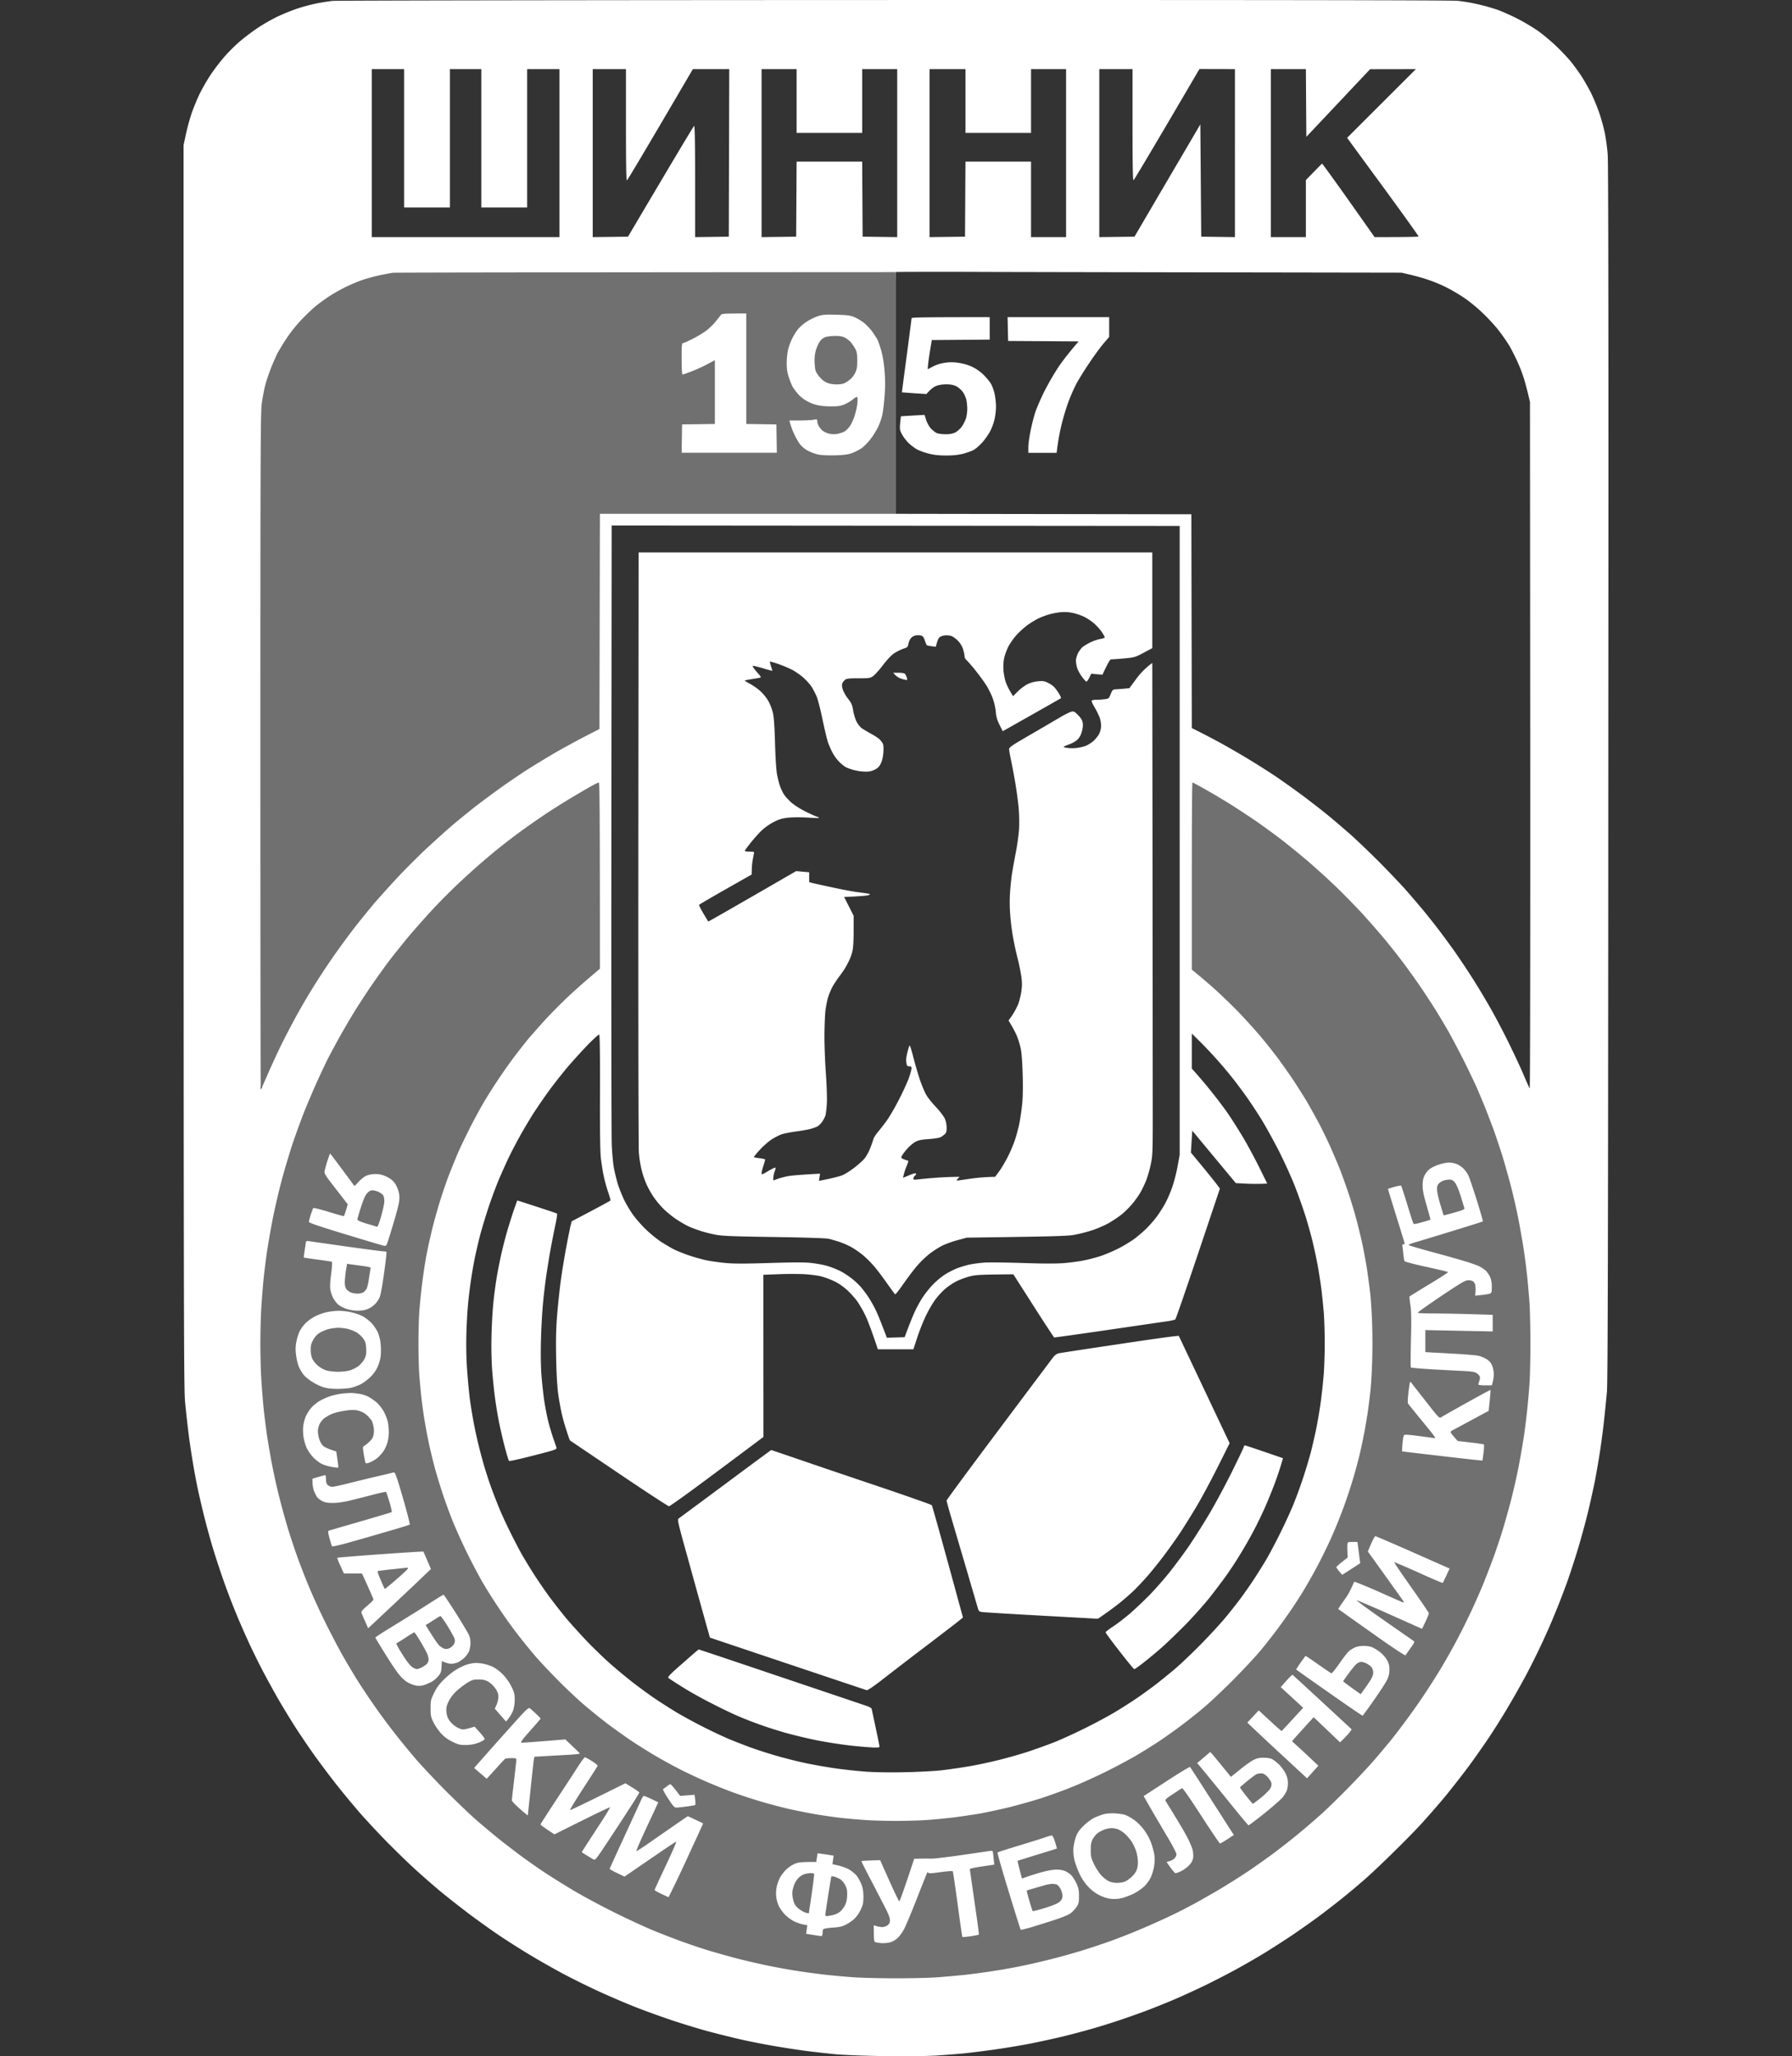
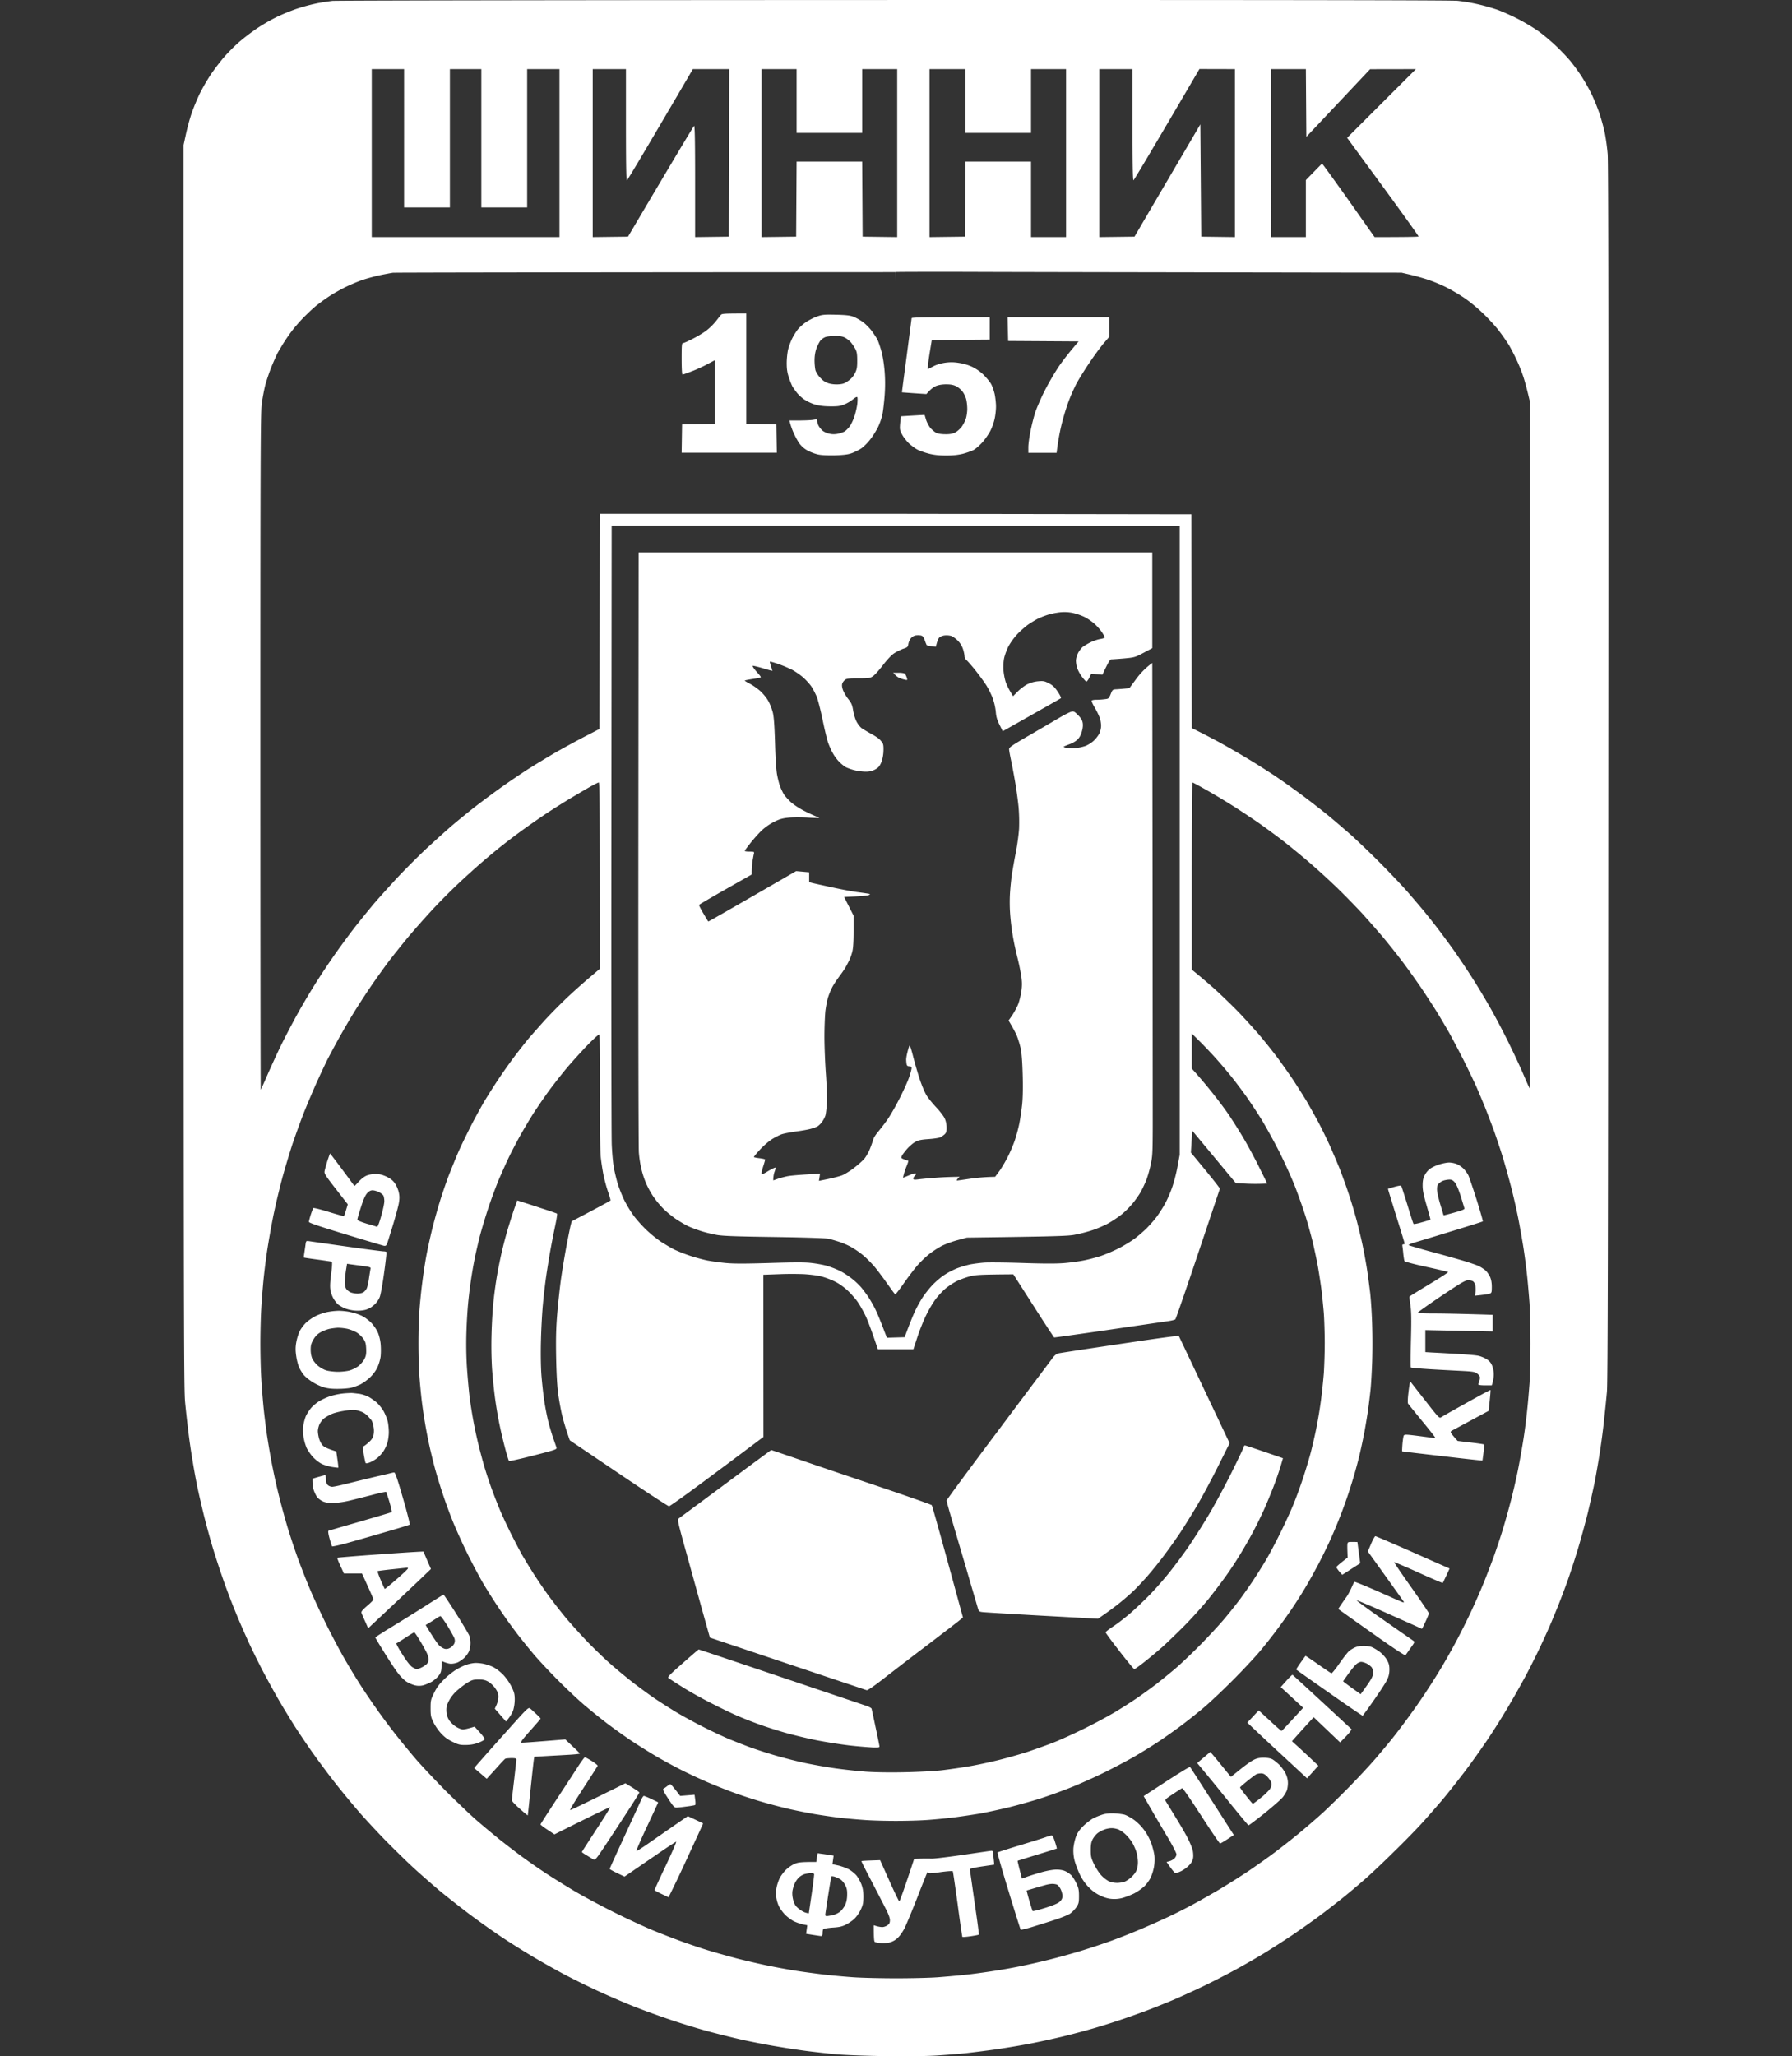
<svg xmlns="http://www.w3.org/2000/svg" width="224" height="257" fill="none">
  <rect width="100%" height="100%" fill="#333333" stroke="none" />
  <g clip-path="url('#a')" fill-rule="evenodd" clip-rule="evenodd" fill="#fff">
-     <path d="M41.53.114c-.461.057-1.348.191-1.966.315a24.72 24.72 0 0 0-2.357.629c-.685.224-1.82.685-2.527 1.021a22.84 22.84 0 0 0-2.526 1.449 27.985 27.985 0 0 0-2.245 1.707 22.998 22.998 0 0 0-1.886 1.886 28.066 28.066 0 0 0-1.673 2.19 24.809 24.809 0 0 0-1.393 2.414 28.296 28.296 0 0 0-.999 2.414 27.55 27.55 0 0 0-.707 2.583l-.303 1.403c0 151.298.011 155.284.202 157.26.112 1.145.303 2.863.427 3.818.112.954.347 2.504.505 3.425.146.932.404 2.313.561 3.088.157.774.517 2.335.797 3.48.28 1.146.82 3.145 1.213 4.436a110.9 110.9 0 0 0 1.493 4.491 90.568 90.568 0 0 0 1.46 3.762c.37.898 1.01 2.358 1.425 3.256.405.899 1.19 2.493 1.73 3.537.55 1.045 1.448 2.695 1.998 3.65a124.24 124.24 0 0 0 2.066 3.402c.584.91 1.706 2.583 2.515 3.706.808 1.123 2.144 2.908 2.986 3.952.842 1.056 2.1 2.56 2.807 3.369a115.85 115.85 0 0 0 3.189 3.413c1.055 1.067 2.638 2.617 3.525 3.425.887.809 2.302 2.044 3.144 2.751.842.697 2.515 2.01 3.716 2.92 1.201.898 2.998 2.178 3.986 2.829.988.663 2.683 1.73 3.761 2.37 1.078.651 2.874 1.662 3.986 2.257a97.475 97.475 0 0 0 4.322 2.133c1.269.584 3.29 1.46 4.491 1.932 1.202.482 3.38 1.268 4.828 1.751 1.448.483 3.593 1.134 4.772 1.438 1.179.314 3.042.774 4.154 1.021 1.111.236 2.93.596 4.042.775 1.111.191 2.807.449 3.761.573.954.123 2.571.303 3.593.404 1.1.101 3.615.202 6.175.236 2.728.034 5.086.011 6.399-.067 1.146-.068 2.807-.203 3.705-.292.899-.101 2.538-.304 3.649-.461a112.98 112.98 0 0 0 4.098-.674c1.146-.213 3.088-.64 4.323-.932a100.61 100.61 0 0 0 3.817-1.01 83.615 83.615 0 0 0 3.312-1.033c.955-.315 2.47-.854 3.369-1.19.898-.337 2.413-.944 3.368-1.348.954-.404 2.751-1.224 3.986-1.819 1.235-.606 3.053-1.538 4.041-2.089a97.09 97.09 0 0 0 3.369-1.942 118.25 118.25 0 0 0 3.424-2.201c1.022-.685 2.56-1.774 3.424-2.414.865-.64 2.201-1.684 2.976-2.302a92.579 92.579 0 0 0 2.75-2.313c.741-.64 2.425-2.235 3.739-3.537 1.325-1.292 2.975-2.987 3.66-3.762.696-.775 1.842-2.089 2.538-2.919.685-.831 1.908-2.381 2.694-3.425.797-1.045 2.01-2.774 2.717-3.818a88.686 88.686 0 0 0 2.515-3.986 121.268 121.268 0 0 0 2.257-3.986 92.912 92.912 0 0 0 3.031-6.289c.214-.494.64-1.527.955-2.302.314-.774.842-2.167 1.179-3.087.336-.932.931-2.752 1.324-4.043.393-1.291.966-3.391 1.28-4.66.303-1.269.708-3.088.898-4.042.18-.955.461-2.572.618-3.593.157-1.022.393-2.763.505-3.874.124-1.112.292-2.751.371-3.65.101-1.28.146-18.067.168-77.422.034-53.09.011-76.233-.078-77.255a27.867 27.867 0 0 0-.349-2.582 25.034 25.034 0 0 0-.673-2.47 25.88 25.88 0 0 0-1.033-2.527 28.427 28.427 0 0 0-1.213-2.134 28.62 28.62 0 0 0-1.302-1.796c-.371-.46-1.201-1.348-1.853-1.965-.651-.618-1.65-1.46-2.234-1.875-.584-.416-1.74-1.112-2.571-1.539-.831-.427-2.021-.954-2.638-1.168a26.845 26.845 0 0 0-2.414-.673 23.189 23.189 0 0 0-2.47-.416c-.809-.078-22.691-.112-70.508-.1-38.129.01-69.712.055-70.172.111Zm95.881 8.523v20.998l4.401-.056c3.571-6.097 5.423-9.253 6.423-10.948l1.807-3.088.112 14.036 4.211.056V8.637l-4.435-.011c-6.299 10.757-8.185 13.89-8.241 13.901-.09.023-.124-2.11-.124-6.928V8.637h-4.154ZM46.469 29.635V8.637h4.042V25.93h5.726V8.637h3.93V25.93h5.726V8.637h4.041v20.998H46.47ZM74.09 8.637v20.998l4.412-.056c6.321-10.701 8.207-13.823 8.263-13.845.09-.011.124 2.133.124 6.94v6.961l4.21-.056.056-20.942h-4.547c-6.287 10.746-8.173 13.879-8.24 13.901-.09.012-.124-1.875-.124-6.94v-6.96h-4.154Zm21.107 0v20.998l4.323-.056.056-9.376h8.196l.056 9.376 4.323.056V8.637h-4.379v7.973h-8.196V8.637h-4.379Zm20.995 0v20.998l4.435-.056.056-9.376h8.196v9.432h4.379V8.637h-4.379v7.973h-8.196V8.637h-4.491Zm42.665 20.998V8.637h4.378l.057 8.467 7.971-8.456 5.726-.01-8.6 8.59.292.392c.11.161 1.286 1.764 2.849 3.896l.078.106 1.552 2.118c2.302 3.155 4.177 5.76 4.155 5.816-.023.045-1.269.079-5.491.079l-3.256-4.615c-1.796-2.527-3.278-4.581-3.312-4.57-.031.02-.422.42-1.672 1.698l-.002.002-.347.355v7.13h-4.378ZM74.986 64.22h36.939l36.994.056.057 26.725c1.347.662 2.447 1.246 3.312 1.706.864.472 2.458 1.381 3.536 2.033 1.078.64 2.695 1.673 3.593 2.268.898.606 2.436 1.707 3.424 2.437.988.741 2.403 1.841 3.144 2.447.741.607 1.999 1.685 2.807 2.392.808.719 2.448 2.291 3.649 3.492 1.201 1.213 2.694 2.785 3.323 3.492.618.708 1.55 1.797 2.066 2.415.516.617 1.392 1.729 1.965 2.47.561.741 1.516 2.032 2.099 2.863a105.23 105.23 0 0 1 2.134 3.201c.595.92 1.571 2.549 2.166 3.593.607 1.044 1.662 3.043 2.347 4.435.685 1.393 1.549 3.234 1.909 4.099.37.864.707 1.628.763 1.684.056.067.079-18.954.067-42.838l-.033-42.95c-.404-1.74-.674-2.706-.865-3.257a19.464 19.464 0 0 0-.842-2.077 26.421 26.421 0 0 0-.898-1.74 25.428 25.428 0 0 0-1.168-1.685c-.404-.561-1.324-1.572-2.021-2.245-.785-.764-1.762-1.561-2.514-2.066-.674-.45-1.741-1.067-2.358-1.36a20.385 20.385 0 0 0-2.19-.886 30.11 30.11 0 0 0-2.133-.595l-1.066-.247-2.597-.005h-.011c-33.078-.053-46.716-.075-51.542-.096-4.963-.012-9.05 0-9.094.022-.009.005-.016.42-.023 1.164v-1.153c-48.424.023-62.638.056-62.817.079-.18.022-.842.146-1.46.27-.617.123-1.628.392-2.245.594-.618.203-1.65.64-2.302.966-.651.326-1.56.842-2.02 1.157-.461.303-1.169.82-1.573 1.145-.404.326-1.134 1.022-1.628 1.527a20.071 20.071 0 0 0-1.527 1.785 22.9 22.9 0 0 0-.954 1.404c-.132.217-.306.509-.457.76l-.001.003-.182.304c-.157.28-.505 1.067-.786 1.74-.28.685-.64 1.74-.808 2.358-.157.618-.36 1.696-.45 2.392-.145 1.09-.168 6.962-.168 43.5 0 23.244.023 42.232.045 42.198.034-.033.438-.92.887-1.965.46-1.044 1.235-2.739 1.74-3.761a117.24 117.24 0 0 1 1.943-3.706 90.684 90.684 0 0 1 2.223-3.761 96.26 96.26 0 0 1 2.582-3.874c.764-1.078 1.92-2.65 2.582-3.481a134.76 134.76 0 0 1 2.235-2.751c.583-.674 1.875-2.111 2.863-3.178.999-1.067 2.65-2.717 3.671-3.672 1.022-.943 2.459-2.246 3.211-2.886.741-.629 2.01-1.662 2.807-2.29a131.41 131.41 0 0 1 3.188-2.37c.955-.685 2.448-1.695 3.313-2.257.864-.55 2.357-1.46 3.312-2.02.954-.562 2.65-1.483 3.76-2.067l2.022-1.044.056-26.893Zm-4.198 69.338c.673-.798 1.852-2.1 2.605-2.886.763-.786 1.448-1.404 1.504-1.37.079.045.112 2.414.101 7.153-.022 4.502.022 7.512.101 8.219.067.618.225 1.628.348 2.246.135.618.382 1.55.573 2.077.18.528.314 1 .292 1.045-.023.045-1.123.651-4.85 2.605l-.147.561c-.067.303-.314 1.494-.527 2.639-.213 1.145-.528 3.02-.685 4.177-.157 1.168-.36 3.11-.46 4.323-.135 1.662-.169 3.021-.124 5.367.034 1.966.135 3.627.247 4.436.09.707.303 1.875.46 2.582.169.708.45 1.741 1 3.291l6.119 4.132c3.368 2.279 6.197 4.121 6.287 4.109.09-.022 1.235-.819 2.526-1.762 1.291-.944 3.918-2.886 9.274-6.906l-.011-20.268 1.886-.068a42.268 42.268 0 0 1 3.11-.011c.674.034 1.617.146 2.077.247.46.101 1.246.382 1.74.618.618.292 1.157.674 1.729 1.19.449.427 1.044 1.101 1.303 1.505.269.404.696 1.156.943 1.684s.696 1.673 1.527 4.155h4.435l.505-1.539c.28-.853.786-2.111 1.123-2.784.325-.674.875-1.595 1.212-2.022.326-.426.898-1.033 1.269-1.325a8.405 8.405 0 0 1 1.336-.864c.37-.18 1.078-.438 1.572-.573.763-.202 1.223-.236 5.479-.269l2.515 3.93c1.381 2.167 2.548 3.941 2.593 3.964.045.011 3.032-.405 6.647-.932l3.174-.465.147-.021.129-.019.147-.021c2.021-.296 3.548-.52 3.869-.564.494-.067.954-.179 1.033-.247.067-.067 1.336-3.739 2.818-8.152l1.117-3.324c.938-2.794 1.606-4.782 1.623-4.839.022-.068-.786-1.123-3.616-4.525l.169-2.74 5.445 6.557 1.269.068c.685.033 1.572.045 2.661-.011l-1.056-2.134c-.584-1.179-1.538-2.942-2.144-3.93-.595-.988-1.437-2.302-1.875-2.919a58.28 58.28 0 0 0-1.83-2.415 64.992 64.992 0 0 0-2.526-2.975v-4.38l1.134 1.123c.617.618 1.56 1.617 2.099 2.235a55.188 55.188 0 0 1 1.796 2.133c.45.562 1.235 1.606 1.741 2.313a71.236 71.236 0 0 1 1.931 2.92c.55.898 1.538 2.695 2.2 3.986.652 1.292 1.55 3.268 1.988 4.379a77.724 77.724 0 0 1 1.313 3.706c.292.921.696 2.392.91 3.256.202.865.505 2.257.651 3.088.146.831.348 2.145.449 2.92.09.775.225 2.088.292 2.919.056.831.112 2.504.112 3.706a71.19 71.19 0 0 1-.112 3.761 79.879 79.879 0 0 1-.348 3.313 57.642 57.642 0 0 1-.562 3.425c-.179.92-.516 2.369-.729 3.2a66.45 66.45 0 0 1-.966 3.2 58.787 58.787 0 0 1-1.123 3.088c-.303.775-1.055 2.414-1.661 3.649-.607 1.236-1.449 2.83-1.875 3.537a71.886 71.886 0 0 1-1.516 2.415 59.692 59.692 0 0 1-1.605 2.302 62.973 62.973 0 0 1-1.954 2.47c-.584.707-1.931 2.167-2.987 3.245-1.044 1.067-2.503 2.459-3.244 3.088a86.354 86.354 0 0 1-2.414 1.965 78.81 78.81 0 0 1-2.257 1.639 63.403 63.403 0 0 1-2.807 1.797c-.898.539-2.694 1.505-3.985 2.133-1.292.641-2.965 1.393-3.706 1.685-.741.292-2.155.797-3.143 1.134-.988.326-2.728.82-3.874 1.1-1.145.281-2.829.64-3.761.786-.921.158-2.369.36-3.2.461-.842.101-2.885.213-4.603.247-1.92.045-3.795.011-4.94-.068a67.796 67.796 0 0 1-3.817-.415 67.746 67.746 0 0 1-3.761-.663 62.812 62.812 0 0 1-3.56-.898 62.868 62.868 0 0 1-3.255-1.044 97.116 97.116 0 0 1-2.785-1.089 65.444 65.444 0 0 1-3.2-1.516c-1.044-.528-2.593-1.37-3.424-1.875a80.859 80.859 0 0 1-2.717-1.741 79.642 79.642 0 0 1-2.571-1.886 71.05 71.05 0 0 1-2.728-2.257c-.753-.652-2.044-1.898-2.875-2.751a78.283 78.283 0 0 1-2.74-3.021 74.873 74.873 0 0 1-2.234-2.863 67.09 67.09 0 0 1-1.874-2.751 74.407 74.407 0 0 1-1.404-2.302c-.303-.528-.932-1.741-1.415-2.695a69.22 69.22 0 0 1-1.313-2.807 82.445 82.445 0 0 1-.977-2.471 50.813 50.813 0 0 1-.91-2.695c-.224-.707-.56-1.976-.774-2.807a60.144 60.144 0 0 1-.662-3.009 65.685 65.685 0 0 1-.517-3.189 90.539 90.539 0 0 1-.348-3.908 49.508 49.508 0 0 1-.056-4.267 64.32 64.32 0 0 1 .19-3.368 56.94 56.94 0 0 1 .843-5.839c.157-.775.46-2.089.674-2.92.224-.831.696-2.403 1.055-3.481.36-1.078.943-2.65 1.291-3.481.36-.831.932-2.122 1.291-2.863.36-.741 1-1.954 1.415-2.695a68.066 68.066 0 0 1 1.605-2.695 81.464 81.464 0 0 1 1.886-2.751 74.097 74.097 0 0 1 2.235-2.863Zm5.636-30.071c-.023 20.807 0 38.627.045 39.615.045.988.157 2.224.247 2.751.09.528.303 1.404.46 1.965.157.562.54 1.516.831 2.134.303.617.853 1.527 1.224 2.021.37.494 1.078 1.291 1.583 1.763a15.35 15.35 0 0 0 1.83 1.482c.516.326 1.235.752 1.605.943.371.18 1.202.517 1.853.741.651.225 1.662.506 2.245.629.584.113 1.696.27 2.47.337 1.022.09 2.516.079 5.446-.011 3.02-.09 4.322-.101 5.164 0 .618.067 1.471.224 1.909.348a11.59 11.59 0 0 1 1.516.573c.404.179 1.078.606 1.516.943a9.08 9.08 0 0 1 1.246 1.145c.247.292.662.842.909 1.213.247.37.629 1.033.842 1.46.225.426.64 1.437.943 2.223l.55 1.437 2.224-.067c.639-1.741 1.032-2.673 1.268-3.2a16.77 16.77 0 0 1 .955-1.741c.28-.427.83-1.134 1.235-1.561.393-.415 1.066-.999 1.504-1.28a9.89 9.89 0 0 1 1.594-.831 13.822 13.822 0 0 1 1.572-.471c.427-.09 1.213-.191 1.774-.236.561-.045 2.728-.023 4.828.045 2.694.09 4.233.09 5.221.011.774-.067 1.886-.213 2.47-.337.584-.112 1.549-.37 2.133-.561a20.409 20.409 0 0 0 2.245-.966c.652-.337 1.527-.876 1.965-1.201a17.257 17.257 0 0 0 1.46-1.258c.37-.371.909-.977 1.19-1.347.292-.371.763-1.101 1.066-1.629.304-.527.741-1.516.966-2.189.236-.674.539-1.864.674-2.639l.258-1.404V65.736l-71.002-.056-.034 37.807Zm-2.616-5.177c-.494.281-1.583.921-2.414 1.415-.83.494-2.223 1.37-3.087 1.943-.865.573-2.28 1.561-3.144 2.189a89.867 89.867 0 0 0-2.695 2.055c-.617.494-1.65 1.359-2.301 1.92-.651.562-1.909 1.696-2.796 2.527a80.971 80.971 0 0 0-3.245 3.256 121.86 121.86 0 0 0-3.087 3.481c-.797.966-1.965 2.426-2.594 3.257-.617.842-1.65 2.279-2.268 3.2a94.554 94.554 0 0 0-2.032 3.144c-.494.808-1.302 2.201-1.796 3.088-.494.898-1.134 2.088-1.415 2.639-.28.561-.898 1.875-1.37 2.919a116.9 116.9 0 0 0-1.572 3.706c-.392.988-1.01 2.706-1.392 3.817-.37 1.112-.954 3.066-1.302 4.323a92.987 92.987 0 0 0-1.134 4.773 117.61 117.61 0 0 0-.775 4.379 86.892 86.892 0 0 0-.449 3.593c-.09.932-.224 2.549-.28 3.593-.068 1.056-.113 3.021-.113 4.38 0 1.358.045 3.335.113 4.379.056 1.055.19 2.672.28 3.593.09.932.292 2.527.438 3.537.157 1.022.45 2.762.674 3.874a76.01 76.01 0 0 0 .898 3.986c.27 1.09.752 2.808 1.055 3.818a92.096 92.096 0 0 0 1.258 3.762 93.489 93.489 0 0 0 1.482 3.761c.426 1.022 1.325 2.965 1.998 4.324.674 1.358 1.673 3.256 2.223 4.21a85.9 85.9 0 0 0 2.032 3.369 81.86 81.86 0 0 0 2.089 3.088c.561.808 1.56 2.145 2.211 2.976.652.842 1.83 2.279 2.616 3.2.798.932 2.538 2.773 3.863 4.11 1.336 1.325 3.042 2.964 3.795 3.615.763.663 2.1 1.774 2.975 2.482.887.696 2.156 1.673 2.84 2.167a86.76 86.76 0 0 0 2.639 1.841c.775.517 2.358 1.505 3.537 2.213 1.167.707 3.491 1.953 5.164 2.784 1.662.831 3.84 1.831 4.828 2.246.988.404 2.605 1.033 3.593 1.392.988.36 2.548.888 3.48 1.168.92.281 2.571.741 3.65 1.022 1.077.27 2.716.651 3.648.842.92.191 2.436.472 3.368.618.921.157 2.571.37 3.649.505 1.078.124 2.796.281 3.817.348 1.022.068 3.391.124 5.277.124 1.887 0 4.177-.056 5.109-.124.92-.067 2.414-.202 3.312-.292.898-.09 2.459-.303 3.48-.46a71.831 71.831 0 0 0 3.537-.618 86.575 86.575 0 0 0 7.522-1.897 89.683 89.683 0 0 0 3.93-1.303 80.946 80.946 0 0 0 3.93-1.561 113.114 113.114 0 0 0 3.312-1.482 70.612 70.612 0 0 0 3.031-1.538c.898-.494 2.414-1.348 3.368-1.92a98.914 98.914 0 0 0 3.481-2.201c.954-.652 2.425-1.685 3.256-2.313a96.167 96.167 0 0 0 2.975-2.336 97.96 97.96 0 0 0 2.863-2.459c.775-.696 2.335-2.223 3.481-3.391 1.145-1.168 2.66-2.796 3.379-3.638.707-.831 1.594-1.887 1.965-2.358.382-.461 1.224-1.572 1.886-2.471a78.518 78.518 0 0 0 2.358-3.368 91.586 91.586 0 0 0 2.054-3.257 90.767 90.767 0 0 0 1.797-3.2 89.736 89.736 0 0 0 1.796-3.593 86.82 86.82 0 0 0 1.606-3.65c.381-.954.965-2.47 1.291-3.368.314-.887.819-2.381 1.1-3.313.281-.92.741-2.56 1.022-3.649.281-1.078.685-2.841.898-3.93.213-1.078.517-2.796.674-3.818.157-1.011.359-2.605.449-3.537.101-.921.224-2.414.292-3.313.056-.887.112-3.121.112-4.963 0-1.841-.056-4.109-.112-5.053-.068-.943-.202-2.448-.292-3.346a83.428 83.428 0 0 0-.449-3.481c-.157-1.01-.461-2.728-.674-3.818a85.16 85.16 0 0 0-.898-3.93 121.474 121.474 0 0 0-1.022-3.649c-.281-.921-.786-2.414-1.1-3.313-.326-.887-.853-2.257-1.157-3.031-.314-.764-.797-1.909-1.066-2.527-.281-.617-.966-2.055-1.538-3.2a138.823 138.823 0 0 0-1.83-3.481 110.177 110.177 0 0 0-1.527-2.583c-.393-.64-1.235-1.931-1.853-2.863a110.21 110.21 0 0 0-2.358-3.312 95.336 95.336 0 0 0-2.537-3.201 146.77 146.77 0 0 0-2.661-3.031 109.98 109.98 0 0 0-3.076-3.144 98.44 98.44 0 0 0-3.571-3.257 107.2 107.2 0 0 0-3.368-2.751c-.842-.64-2.155-1.606-2.908-2.133a143.776 143.776 0 0 0-2.919-1.943 96.691 96.691 0 0 0-3.39-2.044c-1.022-.584-1.898-1.055-1.943-1.055-.045 0-.078 5.266-.078 11.7v11.701a77.383 77.383 0 0 1 2.863 2.425 79.964 79.964 0 0 1 3.02 2.92c.853.898 2.088 2.257 2.728 3.02a74.876 74.876 0 0 1 2.1 2.639 98.2 98.2 0 0 1 1.942 2.751c.55.842 1.336 2.077 1.74 2.751.393.685 1.056 1.875 1.471 2.639a72.17 72.17 0 0 1 1.37 2.807c.348.775.887 2.044 1.201 2.807.303.775.831 2.212 1.156 3.201.337.988.809 2.582 1.056 3.537.247.965.584 2.346.73 3.088.157.741.381 1.987.505 2.751.123.774.303 2.167.415 3.088.101.932.214 2.728.247 3.986a78.523 78.523 0 0 1 0 4.604c-.045 1.268-.134 2.84-.202 3.48a97.68 97.68 0 0 1-.292 2.415c-.09.685-.303 1.92-.449 2.751a78.347 78.347 0 0 1-.617 2.919c-.18.775-.562 2.19-.854 3.144a60.19 60.19 0 0 1-1.223 3.65 64.825 64.825 0 0 1-1.561 3.817c-.483 1.056-1.246 2.617-1.718 3.481a72.123 72.123 0 0 1-1.516 2.695 72.425 72.425 0 0 1-1.538 2.415 82.925 82.925 0 0 1-1.875 2.638 71.603 71.603 0 0 1-2.167 2.751c-.651.775-2.211 2.448-3.48 3.717-1.269 1.269-2.93 2.83-3.705 3.47a70.642 70.642 0 0 1-2.751 2.178 81.86 81.86 0 0 1-2.526 1.797 73.382 73.382 0 0 1-2.751 1.729c-.864.528-2.661 1.482-3.985 2.145-1.325.662-3.324 1.561-4.435 1.998a64.814 64.814 0 0 1-3.818 1.382c-.988.314-2.705.797-3.817 1.078a87.855 87.855 0 0 1-3.537.774c-.83.146-2.346.371-3.368.506-1.022.123-2.582.28-3.48.337-.898.067-2.639.112-3.874.112-1.235 0-2.975-.045-3.873-.112a85.513 85.513 0 0 1-3.144-.281 81.539 81.539 0 0 1-3.087-.449 77.365 77.365 0 0 1-3.313-.663 69.305 69.305 0 0 1-3.626-.966 63.862 63.862 0 0 1-3.424-1.134 84.068 84.068 0 0 1-3.11-1.246 73.638 73.638 0 0 1-3.2-1.493 68.677 68.677 0 0 1-3.2-1.741 78.916 78.916 0 0 1-3.088-1.931c-.83-.562-2.2-1.539-3.03-2.167a79.928 79.928 0 0 1-2.864-2.314c-.74-.628-2.212-2.01-3.256-3.065-1.055-1.056-2.403-2.504-3.009-3.211a92.76 92.76 0 0 1-2.043-2.527 62.681 62.681 0 0 1-2.178-3.032 70.352 70.352 0 0 1-2.145-3.368c-.505-.865-1.414-2.583-2.02-3.818-.607-1.235-1.438-3.077-1.842-4.099a61.731 61.731 0 0 1-1.224-3.368 68.644 68.644 0 0 1-.91-2.976 71.644 71.644 0 0 1-.729-2.976 66.155 66.155 0 0 1-.561-2.919 58.457 58.457 0 0 1-.404-2.807 93.071 93.071 0 0 1-.281-2.976c-.068-.865-.113-2.684-.113-4.042 0-1.359.045-3.178.113-4.043.067-.864.213-2.403.348-3.425.123-1.01.348-2.526.505-3.368.146-.831.483-2.347.73-3.369a69.98 69.98 0 0 1 .965-3.481c.27-.887.764-2.335 1.09-3.2.336-.865.886-2.223 1.234-3.032.349-.797 1.09-2.313 1.628-3.368.54-1.045 1.303-2.437 1.696-3.088a78.948 78.948 0 0 1 1.718-2.695 70.195 70.195 0 0 1 1.987-2.807c.539-.708 1.291-1.662 1.673-2.134.393-.46 1.347-1.538 2.122-2.403a66.972 66.972 0 0 1 2.941-2.964 80.987 80.987 0 0 1 2.728-2.426l1.202-1.022c0-20.896-.034-23.288-.146-23.288-.079.011-.539.247-1.033.516ZM88.37 41.257c.36-.281.853-.775 1.111-1.1l.088-.113c.223-.283.45-.573.53-.662v-.012c.135-.168.36-.19 3.188-.19v13.81l3.762.057.056 3.537H85.204l.056-3.537 4.098-.056v-7.973l-.932.495c-.505.28-1.392.684-1.965.898-.561.224-1.089.404-1.145.404-.067 0-.112-.73-.112-1.965 0-1.673.022-1.965.168-1.965.09 0 .662-.247 1.258-.561.606-.304 1.392-.786 1.74-1.067Zm12.384-1a7.38 7.38 0 0 1 1.392-.707c.662-.225.909-.247 2.369-.213 1.28.033 1.751.09 2.189.258a6.63 6.63 0 0 1 1.168.662c.337.247.831.753 1.111 1.123.27.37.595.865.708 1.09.112.235.337.898.494 1.46.168.628.325 1.627.393 2.503.078 1 .078 1.954 0 3.032-.068.865-.191 1.92-.281 2.358a7.983 7.983 0 0 1-.55 1.572 10.284 10.284 0 0 1-.988 1.56c-.326.416-.82.91-1.1 1.09-.281.191-.786.438-1.123.573-.483.18-.943.247-2.077.292-.887.022-1.718-.011-2.133-.09-.371-.068-.966-.292-1.337-.483a3.312 3.312 0 0 1-1.032-.865 8.685 8.685 0 0 1-.708-1.268 8.898 8.898 0 0 1-.572-1.651h1.2c.675 0 1.449-.034 1.752-.079.506-.09.528-.078.528.158 0 .146.067.393.157.561.09.18.292.438.461.595.168.157.539.337.83.404.348.09.697.101 1.078.034.303-.056.719-.202.898-.303.18-.112.494-.427.674-.696.191-.281.449-.854.584-1.292.135-.438.281-1.089.326-1.46.033-.37.044-.74 0-.82-.045-.089-.214-.01-.551.26-.258.224-.752.505-1.089.64-.505.201-.83.246-1.796.235-.842-.011-1.392-.09-1.909-.247a5.495 5.495 0 0 1-1.291-.618c-.314-.213-.718-.583-.898-.82a9.132 9.132 0 0 1-.539-.74c-.101-.169-.314-.685-.471-1.146-.214-.64-.281-1.078-.281-1.83 0-.539.078-1.291.168-1.684.09-.382.326-1.01.517-1.404.19-.382.516-.898.718-1.145.191-.247.651-.652 1.011-.899Zm1.774 2.347a1.66 1.66 0 0 1 .64-.471c.213-.079.763-.135 1.212-.146.573 0 .932.056 1.235.213.225.112.561.382.741.584.18.213.427.584.561.83.191.36.236.64.236 1.46 0 .854-.045 1.101-.28 1.573a2.565 2.565 0 0 1-.842.954c-.45.326-.674.404-1.235.438-.416.022-.887-.023-1.236-.135-.392-.123-.707-.337-1.032-.696-.27-.28-.528-.696-.595-.932-.057-.225-.113-.786-.113-1.235 0-.528.079-1.033.225-1.46.123-.348.348-.786.483-.977Zm11.089-.26.002-.014c.192-1.466.327-2.5.327-2.555 0-.102 1.055-.135 9.768-.135v2.807l-7.242.056-.247 1.516c-.135.831-.247 1.65-.258 2.134l.64-.337c.415-.225.965-.393 1.493-.472a5.326 5.326 0 0 1 1.74.011c.562.079 1.19.259 1.684.494a5.623 5.623 0 0 1 1.415.989c.337.336.752.83.921 1.111.168.28.37.854.471 1.291.09.438.169 1.135.169 1.572 0 .438-.079 1.135-.18 1.573a6.843 6.843 0 0 1-.55 1.515 8.64 8.64 0 0 1-.977 1.393c-.325.36-.797.775-1.044.92-.247.146-.853.36-1.347.495-.64.157-1.258.224-2.134.224-.875 0-1.493-.067-2.133-.224a9.108 9.108 0 0 1-1.403-.483c-.281-.135-.752-.483-1.067-.764-.303-.28-.707-.786-.887-1.123-.303-.561-.325-.662-.258-1.448.045-.46.09-.854.101-.854.023-.01.696-.056 2.953-.18l.191.63c.112.348.37.808.561 1.033.202.224.528.483.707.584.203.1.64.168 1.123.168.55.011.921-.056 1.235-.213.236-.113.606-.438.82-.719.202-.28.449-.764.539-1.067.09-.314.157-.83.157-1.156 0-.315-.045-.82-.112-1.123-.057-.292-.259-.741-.449-1.01-.191-.26-.551-.573-.82-.708-.348-.169-.685-.236-1.258-.236-.505 0-.965.079-1.279.213-.281.113-.652.382-1.191 1l-1.515-.101c-.622-.042-1.169-.085-1.409-.103h-.008l-.121-.01c-.012-.01.258-2.066.595-4.57.098-.76.193-1.482.277-2.124Zm21.212.328-8.814-.056-.067-2.976h12.698v2.47l-.741.865c-.404.483-1.224 1.605-1.819 2.504-.606.898-1.302 2.032-1.56 2.526a23.13 23.13 0 0 0-.876 1.965c-.236.584-.617 1.797-.853 2.695-.236.898-.505 2.145-.719 3.93h-3.536v-.707c0-.382.123-1.28.269-1.988a26.39 26.39 0 0 1 .573-2.301c.179-.55.707-1.775 1.167-2.695a35.271 35.271 0 0 1 1.718-2.976c.472-.707 1.246-1.73 2.56-3.256Zm-54.97 101.396c-.056-.651-.078-17.798-.067-38.1l.034-36.92h64.209v11.959l-1.089.584c-1.066.561-1.134.584-2.47.707-.763.067-1.47.112-1.572.112-.145 0-.336.281-1.1 1.92l-1.403-.123-.247.517c-.146.28-.303.482-.371.46-.056-.011-.303-.28-.527-.584a4.702 4.702 0 0 1-.596-1.067 3.667 3.667 0 0 1-.168-.954c0-.247.124-.663.258-.943.135-.27.405-.618.584-.775a7.28 7.28 0 0 1 1.011-.595c.37-.18.92-.36 1.212-.405.292-.044.539-.134.539-.202 0-.056-.168-.359-.37-.662a6.22 6.22 0 0 0-.932-1.044c-.303-.281-.865-.652-1.235-.843a7.463 7.463 0 0 0-1.46-.505 5.268 5.268 0 0 0-1.572-.079 8.623 8.623 0 0 0-1.515.304 9.98 9.98 0 0 0-1.292.505c-.303.157-.864.494-1.235.752-.37.27-.976.809-1.347 1.202a8.257 8.257 0 0 0-1.078 1.493c-.224.438-.46 1.1-.539 1.46-.089.404-.123 1.033-.089 1.516.033.471.168 1.156.291 1.516.135.37.393.92.91 1.74l.595-.595c.326-.326.864-.73 1.201-.898a3.87 3.87 0 0 1 1.348-.37c.651-.057.797-.023 1.347.258.483.258.718.482 1.1 1.055.27.393.438.752.393.797-.045.045-1.706.988-7.275 4.132l-.404-.808c-.304-.618-.416-1-.461-1.606a7.6 7.6 0 0 0-.359-1.628c-.157-.46-.528-1.213-.82-1.684-.292-.46-.92-1.314-1.392-1.91-.471-.583-.965-1.145-1.1-1.257-.124-.112-.236-.314-.236-.449s-.067-.517-.168-.842a2.71 2.71 0 0 0-.64-1.1c-.27-.281-.663-.562-.876-.63a2.32 2.32 0 0 0-.842-.055c-.247.033-.539.157-.64.269-.112.112-.247.416-.427 1.145l-.527-.067c-.292-.034-.562-.101-.607-.135-.033-.045-.146-.314-.247-.606-.146-.427-.258-.55-.494-.606a2.25 2.25 0 0 0-.673 0 1.093 1.093 0 0 0-.595.381 1.725 1.725 0 0 0-.292.696c-.056.36-.113.416-.64.584-.315.113-.831.37-1.145.573-.348.236-.876.808-1.404 1.493-.46.607-1.022 1.224-1.235 1.37-.359.236-.516.259-1.796.259-1.067-.012-1.46.033-1.651.157a1.276 1.276 0 0 0-.37.449c-.079.213-.068.438.056.82.101.292.393.808.662 1.145.416.528.506.741.618 1.404.067.438.247 1.055.404 1.38.157.326.449.708.651.865.202.146.719.45 1.145.685.438.236.932.55 1.101.719.168.157.359.416.426.562.079.18.09.617.056 1.122-.044.528-.168 1.033-.325 1.348-.18.382-.371.572-.752.763-.36.18-.696.259-1.179.247a6.17 6.17 0 0 1-2.414-.55c-.213-.112-.606-.427-.865-.696a5.348 5.348 0 0 1-.808-1.112c-.191-.337-.438-.92-.573-1.291-.123-.36-.437-1.65-.684-2.863-.247-1.202-.584-2.493-.73-2.864-.157-.359-.438-.92-.64-1.224-.191-.303-.663-.82-1.033-1.156-.371-.326-1-.764-1.404-.977a16.658 16.658 0 0 0-1.74-.73c-.55-.19-1.022-.314-1.033-.292-.022.034.045.303.135.595.101.292.168.55.168.562 0 .01-.516-.124-1.145-.315-.64-.19-1.212-.325-1.29-.314-.08.022.111.337.47.741.584.663.607.707.371.752-.146.034-.606.113-1.044.18-.427.067-.797.146-.808.168-.023.034.28.214.662.416.382.202.977.617 1.325.943.337.315.786.865.977 1.235.202.36.438.988.538 1.381.135.528.214 1.64.281 3.874.056 1.988.157 3.459.27 3.987.09.471.247 1.078.348 1.347.1.28.303.707.438.955.146.258.561.718.92 1.055.382.337 1.112.82 1.729 1.123.584.303 1.247.595 1.46.674.213.067.37.146.337.179-.034.023-.685.011-1.46-.045-.775-.045-1.83-.045-2.358.012-.752.078-1.122.179-1.796.516a7.445 7.445 0 0 0-1.516 1.044c-.37.348-.999 1.056-1.403 1.561-.404.505-.741.966-.752 1.022-.023.056.247.101.583.101.54 0 .618.034.573.202a8.9 8.9 0 0 0-.117.584v.001l-.02.113-.01.05-.021.117c-.068.37-.124.932-.124 1.796l-3.267 1.853c-1.797 1.022-3.29 1.898-3.312 1.943-.023.045.213.527.539 1.066.314.539.595 1 .617 1.011.023.011 2.504-1.392 10.98-6.299l1.629.146v1.235l.426.112c.225.056 1.348.303 2.493.55 1.145.247 2.503.506 3.031.573.528.067 1.134.157 1.347.191.36.056.371.067.169.18-.124.067-.865.157-3.099.247l1.19 2.346v1.921c0 1.246-.056 2.133-.157 2.526a6.01 6.01 0 0 1-.393 1.123c-.135.281-.359.707-.505.954-.157.259-.483.73-.741 1.067-.258.348-.629.898-.82 1.235a8.93 8.93 0 0 0-.572 1.348c-.124.404-.281 1.212-.348 1.796-.057.595-.113 2.01-.113 3.144 0 1.146.079 3.223.18 4.604.101 1.393.157 3.066.123 3.706-.033.651-.123 1.358-.19 1.572a3.592 3.592 0 0 1-.405.763 2.573 2.573 0 0 1-.516.528c-.146.101-.539.247-.876.337-.337.101-1.167.247-1.852.337-.674.09-1.482.247-1.797.348-.303.101-.887.404-1.29.662-.405.27-1.067.854-1.483 1.314-.415.449-.73.854-.718.876.022.034.348.101.73.146.381.045.684.124.684.168 0 .045-.1.405-.224.786-.124.382-.225.809-.225.921 0 .202.101.169.842-.28.46-.27.865-.461.898-.416.023.045-.022.281-.123.528-.09.258-.157.595-.157 1.067l.482-.169c.259-.101.831-.258 1.258-.348.438-.09 1.538-.191 4.109-.326l-.135.899 1.157-.236c.64-.135 1.415-.337 1.718-.449.314-.124.965-.517 1.459-.899.494-.37 1.089-.898 1.325-1.167.236-.281.573-.876.752-1.348.18-.46.348-.966.393-1.123.034-.146.27-.527.528-.842.258-.303.763-.954 1.134-1.46.359-.494 1.078-1.729 1.594-2.751.517-1.01 1.067-2.234 1.224-2.717.168-.483.292-.977.292-1.1 0-.158-.067-.225-.281-.225-.202 0-.292-.067-.337-.247a4.37 4.37 0 0 1-.056-.595c0-.18.079-.64.18-1.011.09-.359.202-.707.247-.752.045-.045.247.584.449 1.403.213.82.584 2.123.842 2.886.27.798.651 1.685.876 2.021.224.349.763 1 1.201 1.46.438.472.898 1.078 1.022 1.348.146.314.236.752.236 1.123.011.505-.045.662-.247.864-.146.124-.382.303-.539.371-.157.078-.809.179-1.46.224-.965.068-1.269.135-1.684.36-.281.157-.719.539-.988.842-.269.303-.561.685-.651.853-.146.303-.146.315.269.483.225.09.461.168.505.168.045 0-.056.315-.213.697a7.634 7.634 0 0 0-.438 1.437l.674-.281c.37-.157.741-.281.82-.281.078 0 .134.034.146.079 0 .045-.079.157-.18.247-.101.101-.18.247-.169.337 0 .146.113.157.652.09a47.563 47.563 0 0 1 2.043-.191 41.149 41.149 0 0 1 3.088-.124l-.225.225c-.168.191-.18.236-.056.236.09 0 .853-.113 1.684-.236a24.575 24.575 0 0 1 3.031-.225l.517-.696c.281-.382.752-1.179 1.055-1.774.303-.584.696-1.516.887-2.077.191-.551.438-1.482.562-2.078.123-.584.28-1.673.359-2.414.09-.864.112-2.189.067-3.761-.045-1.602-.127-2.688-.247-3.257a12.14 12.14 0 0 0-.46-1.516c-.146-.359-.449-.954-1.055-1.965l.449-.64c.235-.359.572-.965.729-1.347.158-.382.337-1.123.416-1.628.101-.708.101-1.157 0-1.887a28.368 28.368 0 0 0-.472-2.302 36.876 36.876 0 0 1-.55-2.526 30.435 30.435 0 0 1-.348-2.639 20.672 20.672 0 0 1-.056-2.751c.034-.708.146-1.819.236-2.47.101-.64.325-1.921.505-2.83.18-.91.359-2.246.404-2.976a22.46 22.46 0 0 0-.067-2.728 51.973 51.973 0 0 0-.416-3.032 92.599 92.599 0 0 0-.516-2.751c-.135-.618-.247-1.247-.247-1.393-.011-.247.303-.46 2.807-1.909a635.89 635.89 0 0 0 3.705-2.167c.494-.28 1.055-.561 1.246-.617.326-.079.404-.034.853.415.36.36.528.64.584.955.056.303.023.673-.101 1.1-.112.427-.303.775-.55 1.01-.202.203-.64.461-.977.573-.337.124-.662.259-.73.304-.056.056.135.134.449.168.315.045.82.045 1.123.011a6.408 6.408 0 0 0 1.067-.236c.281-.09.73-.359 1.01-.595.281-.236.618-.662.764-.932.146-.292.247-.707.247-1.01 0-.27-.068-.73-.169-1.01a9.702 9.702 0 0 0-.617-1.258c-.247-.416-.427-.809-.393-.876.034-.056.269-.113.539-.113.258 0 .73-.022 1.033-.067.55-.056.572-.067.808-.64.225-.561.247-.584.73-.606a34.1 34.1 0 0 0 1.301-.108l.304-.027.854-1.157c.516-.696 1.089-1.314 2.009-1.999l.034 27.264.01 12.638v.204l.013 17.948c-.012 3.245-.034 3.638-.27 4.716-.135.651-.404 1.56-.595 2.021-.202.471-.505 1.1-.685 1.403-.179.315-.595.91-.932 1.325a11.194 11.194 0 0 1-1.358 1.37c-.416.337-1.168.842-1.662 1.123s-1.426.685-2.077.899a19.5 19.5 0 0 1-2.245.572c-.854.146-2.302.202-13.417.348l-1.123.303c-.617.158-1.504.483-1.965.708-.46.236-1.19.707-1.628 1.055a13.2 13.2 0 0 0-1.459 1.404c-.371.427-1.134 1.426-1.684 2.212-.551.797-1.045 1.426-1.089 1.404-.045-.012-.472-.595-.955-1.28s-1.19-1.64-1.572-2.1a13.84 13.84 0 0 0-1.515-1.527 11.221 11.221 0 0 0-1.55-1.056 10.104 10.104 0 0 0-1.459-.617 20.703 20.703 0 0 0-1.291-.371c-.349-.067-2.92-.157-6.737-.213-4.839-.068-6.4-.124-7.208-.259a19.052 19.052 0 0 1-1.909-.46c-.482-.157-1.178-.404-1.549-.573-.37-.157-1.1-.584-1.628-.932-.516-.348-1.269-.965-1.662-1.37a11.636 11.636 0 0 1-1.2-1.459 11.086 11.086 0 0 1-.843-1.516 11.184 11.184 0 0 1-.618-1.797 14.233 14.233 0 0 1-.347-2.178Zm-39.284 2.302c.033-.191.19-.753.348-1.269.168-.505.314-.921.337-.921.022 0 .707.898 1.515 1.988.82 1.1 1.494 2.021 1.516 2.054.022.034.258-.202.528-.505.292-.325.696-.651.988-.775.314-.134.752-.202 1.167-.202.517.012.842.09 1.381.348.517.259.786.483 1.033.854.191.28.393.775.46 1.089.102.438.102.786.012 1.325-.068.404-.404 1.639-.741 2.751-.337 1.112-.663 2.156-.73 2.324-.09.236-.18.304-.37.281-.146-.022-2.313-.674-4.828-1.437-3.357-1.022-4.581-1.437-4.581-1.561 0-.09.112-.494.236-.898.134-.405.28-.775.314-.82.034-.056.898.157 1.92.472 1.022.314 1.875.55 1.909.527.033-.022.157-.359.482-1.471l-1.482-1.909c-1.336-1.718-1.482-1.942-1.414-2.245Zm5.322 2.762c-.236.258-.472.786-.775 1.74-.247.764-.45 1.46-.45 1.55 0 .112.36.27 1.146.517.64.179 1.224.359 1.291.393.101.033.27-.393.539-1.337.213-.752.393-1.583.393-1.852 0-.259-.056-.573-.112-.697-.068-.123-.315-.325-.562-.449-.247-.123-.606-.224-.797-.224-.236 0-.438.101-.673.359Zm132.831-3.032c.202-.157.707-.404 1.123-.539.404-.134.988-.258 1.291-.258.314 0 .763.101 1.01.213.247.113.618.371.82.584.202.214.472.584.584.831.112.247.584 1.628 1.033 3.054.449 1.438.797 2.639.763 2.673-.033.034-1.774.584-3.873 1.224-2.1.651-4.199 1.28-4.66 1.415-.471.134-.785.28-.729.337.067.044 1.179.37 2.47.729 1.302.348 3.132.854 4.075 1.134.943.27 1.954.618 2.246.764.292.146.673.404.842.561.168.158.404.506.528.764.145.326.224.73.224 1.235 0 .685-.022.775-.247.865-.146.056-.606.135-1.83.258l.045-.55c.011-.292 0-.651-.034-.797a1.075 1.075 0 0 0-.236-.416c-.089-.09-.37-.168-.617-.168-.393 0-.797.236-3.424 1.987-1.628 1.101-2.942 2.033-2.92 2.078.034.056.932.089 1.999.089 1.067 0 3.155.034 7.376.169v2.077l-8.42-.168v2.751l.932.056c.505.022 1.886.101 3.053.168 1.179.068 2.358.169 2.639.236.281.056.718.236.988.393.314.18.55.427.696.741.135.292.236.741.247 1.101.011.337-.045.808-.247 1.459h-.842c-.483 0-.842-.044-.842-.112 0-.056.056-.247.123-.427.068-.168.09-.404.068-.527-.034-.124-.202-.326-.382-.438-.258-.191-.595-.236-1.942-.303-.898-.045-2.661-.135-3.93-.214-1.269-.078-2.335-.179-2.369-.213-.045-.034-.034-1.583.011-3.436.068-2.628.045-3.582-.067-4.357-.09-.539-.135-1.01-.112-1.067.022-.045 1.134-.729 2.47-1.538 1.347-.808 2.402-1.493 2.346-1.527-.045-.045-1.28-.337-2.728-.651-1.448-.315-2.672-.64-2.717-.719-.034-.067-.101-.46-.146-.865-.034-.404-.09-.842-.112-.988-.034-.168 0-.247.112-.247.09 0 .168-.033.168-.09 0-.045-.471-1.594-1.055-3.447-.573-1.853-1.044-3.38-1.033-3.391.011-.011.371-.123.797-.247.438-.124.82-.191.854-.146.033.045.381 1.112.774 2.381.382 1.268.73 2.346.775 2.391.034.045.528-.045 1.078-.213a16.185 16.185 0 0 0 1.033-.314c.022 0-.202-.798-.472-1.752-.393-1.336-.505-1.92-.505-2.527 0-.584.067-.909.258-1.28.135-.28.427-.629.64-.786Zm1.74 1.449a1.623 1.623 0 0 0-.595.359c-.191.18-.247.371-.247.752 0 .281.18 1.112.404 1.853.108.354.204.679.278.925l.001.004.001.003.001.004.001.003.001.005.012.041.045.15.031.104.018.058.018.06.005.014a.037.037 0 0 0 .004.01c.011.023.617-.134 1.336-.337 1.01-.28 1.314-.404 1.269-.539a46.797 46.797 0 0 0-.202-.669l-.052-.17-.061-.199-.084-.274-.062-.203c-.28-.876-.539-1.471-.741-1.718-.235-.27-.404-.36-.685-.349-.19 0-.505.057-.696.113ZM63.58 153.275c.213-.707.539-1.729.73-2.268l.347-.965.472.146.514.166.003.001c.486.156 1.213.391 1.93.63 1.079.348 2.01.662 2.055.707.045.034-.067.753-.247 1.583a116.3 116.3 0 0 0-.673 3.481c-.18 1.078-.416 2.549-.506 3.257a75.22 75.22 0 0 0-.348 3.088c-.09.988-.202 2.953-.235 4.379-.045 1.583-.023 3.279.056 4.379.078.988.236 2.448.359 3.257.123.808.348 1.965.505 2.582.157.618.438 1.55.618 2.077.19.528.37 1.056.404 1.179.045.203-.191.281-2.908.977-1.617.416-2.987.719-3.031.674-.045-.045-.259-.73-.472-1.538a59.77 59.77 0 0 1-.741-3.144 52.199 52.199 0 0 1-.55-3.313 69.363 69.363 0 0 1-.36-3.593 50.276 50.276 0 0 1-.056-4.379c.034-1.325.146-3.144.248-4.043.09-.898.291-2.358.449-3.256.157-.898.449-2.336.662-3.2.202-.865.55-2.156.775-2.864Zm-25.52 3.189c.056-.37.123-.83.146-1.021.056-.337.078-.36.426-.315.203.034 2.324.337 4.716.674 2.391.337 4.48.606 4.637.606.146 0 .303.045.325.09.023.045-.1 1.19-.291 2.549-.18 1.359-.427 2.729-.54 3.032-.134.359-.392.73-.707 1.01a2.622 2.622 0 0 1-1.044.607c-.348.101-.842.146-1.336.112-.46-.034-1.022-.168-1.347-.314-.315-.135-.685-.36-.831-.494-.146-.135-.382-.45-.528-.697a3.611 3.611 0 0 1-.37-1.01c-.079-.416-.068-.955.078-2.055.124-.977.146-1.516.079-1.538-.067-.023-.876-.146-1.797-.27-.931-.123-1.695-.236-1.706-.258-.011-.011.034-.337.09-.708Zm5.176 2.37c-.068.494-.135 1.134-.135 1.448 0 .36.067.663.19.831.113.157.371.348.562.427.202.078.584.146.842.146.27 0 .595-.079.73-.169.146-.089.326-.303.415-.482.079-.169.214-.73.281-1.258.079-.528.168-1.056.19-1.179.057-.202-.033-.236-.987-.371l-1.055-.143-.021-.002-.024-.004a50.849 50.849 0 0 1-.393-.053l-.45-.067-.145.876Zm-3.784 5.659c.37-.191 1-.404 1.403-.494a9.035 9.035 0 0 1 1.46-.168c.393 0 1.078.067 1.516.168.426.09 1.044.292 1.37.449.325.146.841.528 1.156.831.314.314.685.853.853 1.213.169.382.326.977.37 1.482a9.177 9.177 0 0 1 0 1.572 5.198 5.198 0 0 1-.426 1.404 4.43 4.43 0 0 1-.932 1.235 6.001 6.001 0 0 1-1.156.842c-.315.146-.82.337-1.123.415-.314.079-1.067.146-1.684.146-.809.012-1.336-.056-1.853-.213a6.38 6.38 0 0 1-1.448-.707c-.404-.259-.865-.652-1.033-.876a5.03 5.03 0 0 1-.539-.899c-.123-.269-.292-.909-.36-1.403-.1-.685-.1-1.078 0-1.684a6.539 6.539 0 0 1 .405-1.37c.157-.326.517-.82.808-1.101a5.709 5.709 0 0 1 1.213-.842Zm1.684 1.606a5.055 5.055 0 0 0-1.1.438c-.382.224-.629.483-.865.898-.27.472-.337.719-.337 1.258 0 .415.079.853.202 1.123.113.247.427.651.697.875.28.236.752.506 1.066.595.303.09.966.169 1.46.169s1.145-.079 1.46-.169a4.258 4.258 0 0 0 1.066-.527c.27-.214.617-.607.763-.887.214-.416.247-.64.225-1.292-.034-.673-.09-.876-.37-1.28a3.26 3.26 0 0 0-.843-.775 5.164 5.164 0 0 0-1.122-.437 6.402 6.402 0 0 0-1.18-.135c-.314.011-.819.078-1.122.146Zm98.521 1.931c3.795-.573 7.073-1.044 7.69-1.067l6.355 13.419-1.516 3.032c-.842 1.673-2.02 3.874-2.627 4.884a107.744 107.744 0 0 1-1.987 3.2 70.778 70.778 0 0 1-2.032 2.864 50.719 50.719 0 0 1-2.021 2.526 39.338 39.338 0 0 1-1.673 1.797c-.438.438-1.28 1.168-1.864 1.639-.584.472-1.437 1.112-2.739 1.999l-6.961-.382c-3.829-.213-7.175-.415-7.444-.449-.46-.056-.483-.067-.651-.64-.04-.146-.191-.66-.406-1.392l-.002-.008c-.265-.9-.625-2.127-.996-3.406-.578-1.954-1.261-4.276-1.662-5.64l-.19-.648c-.337-1.134-.606-2.134-.606-2.212 0-.079 2.885-3.998 6.422-8.703 2.143-2.866 4.12-5.501 5.389-7.192l.043-.057c.794-1.058 1.301-1.733 1.383-1.846.292-.382.505-.539.797-.606.213-.045 3.492-.55 7.298-1.112Zm36.377 6.21a25.61 25.61 0 0 1 .179-1.325c.056-.236.079-.259.191-.101.067.089.887 1.145 1.819 2.324 1.572 2.021 1.695 2.156 1.909 2.01.123-.09 1.549-.898 3.166-1.797 1.628-.909 2.975-1.639 3.009-1.617.033.012-.012.607-.225 2.605l-2.189 1.179-.651.35-.697.376-.028.015c-.563.303-.961.518-1.027.551-.157.09-.18.168-.112.292.056.101.258.37.831.999l1.594.191c.887.101 1.639.213 1.684.247.034.045.022.505-.045 1.022-.045.357-.091.678-.116.852v.004l-.001.004-.013.094-.002.013-.002.018-.001.002v.001c-.011.022-2.268-.225-5.007-.55-2.751-.315-5.019-.584-5.03-.595-.022 0 0-.416.034-.91.045-.494.112-.966.168-1.067.09-.146.281-.146 1.707.034.875.112 1.74.225 1.908.258.169.023.315.012.315-.033s-.741-1-1.662-2.111c-.909-1.112-1.695-2.078-1.74-2.156-.045-.079-.034-.607.034-1.179Zm-134.842.292a9.001 9.001 0 0 1 1.74-.371c.494-.045 1.022-.067 1.18-.045.118.009.378.041.622.07l.004.001h.002l.157.019c.27.034.753.18 1.067.326.303.146.808.494 1.123.763.303.281.718.809.909 1.168.19.371.415.932.483 1.258.067.325.123.898.123 1.291 0 .382-.078.977-.18 1.314a4.457 4.457 0 0 1-.493 1.066 5.098 5.098 0 0 1-.741.82 4.512 4.512 0 0 1-.932.562c-.337.134-.505.157-.562.067-.033-.067-.134-.55-.224-1.067-.135-.876-.135-.943.056-1.055.112-.056.393-.281.629-.506.303-.269.471-.539.539-.864a2.634 2.634 0 0 0-.012-1.067c-.056-.326-.168-.662-.247-.764-.053-.07-.182-.217-.31-.364l-.048-.053-.057-.065a2.5 2.5 0 0 0-.674-.517 3.832 3.832 0 0 0-.898-.281c-.303-.033-.92 0-1.516.113-.56.09-1.246.269-1.515.404a5.68 5.68 0 0 0-.898.516 2.394 2.394 0 0 0-.584.753c-.113.247-.202.629-.202.842 0 .225.067.651.157.954.09.315.303.708.483.876.168.169.617.393 1.661.719l.146.999c.079.55.124 1.011.112 1.022-.022.023-.37-.022-.763-.079-.404-.067-.988-.235-1.291-.381-.315-.146-.809-.528-1.1-.842a5.704 5.704 0 0 1-.809-1.157 6.498 6.498 0 0 1-.393-1.404c-.067-.516-.078-1.055-.011-1.459.056-.36.202-.876.326-1.157.134-.269.404-.707.617-.954.202-.247.629-.607.932-.809.303-.202.92-.494 1.392-.662Zm112.735 9.555c.853-1.729 1.56-3.2 1.56-3.278 0-.079.057-.146.135-.146.079 0 1.179.359 4.749 1.594l-.269.921a42.63 42.63 0 0 1-.876 2.538 72.943 72.943 0 0 1-1.179 2.863 57.948 57.948 0 0 1-1.313 2.695 58.522 58.522 0 0 1-1.696 2.975 46.19 46.19 0 0 1-1.841 2.796 84.362 84.362 0 0 1-2.088 2.751c-.652.809-1.965 2.28-2.919 3.257-.966.977-2.28 2.246-2.92 2.818a59.264 59.264 0 0 1-2.279 1.898c-.595.472-1.145.853-1.201.853-.067 0-.898-1.01-1.853-2.245-.965-1.236-1.74-2.291-1.74-2.359 0-.056.416-.381.921-.718.516-.326 1.482-1.078 2.167-1.662a48.476 48.476 0 0 0 2.492-2.369 46.174 46.174 0 0 0 2.448-2.796 77.278 77.278 0 0 0 2.279-3.066 93.077 93.077 0 0 0 2.47-3.874c.763-1.257 2.088-3.716 2.953-5.446Zm-69.094 5.705c.112-.079 2.75-2.033 5.872-4.346a839.945 839.945 0 0 1 5.692-4.211c.023 0 1.584.528 3.48 1.179 1.898.652 6.389 2.179 9.971 3.38 3.581 1.213 6.557 2.257 6.624 2.336.056.078.966 3.267 3.896 14.036l-.382.314c-.202.18-2.11 1.64-4.232 3.257a564.85 564.85 0 0 0-5.558 4.266c-1.044.809-1.763 1.292-1.864 1.247l-.01-.004-.005-.001c-.31-.104-4.901-1.635-19.577-6.564l-.763-2.717c-.416-1.494-1.336-4.806-2.044-7.378-1.212-4.345-1.28-4.66-1.1-4.794Zm-37.746-5.256a73.624 73.624 0 0 0 1.908-.449c.05-.019.151-.03.243-.04l.001-.001h.001l.036-.004c.123-.011.404.809 1.1 3.223.517 1.774.887 3.256.842 3.29-.056.045-1.403.461-3.009.921a420.59 420.59 0 0 1-4.771 1.37c-1.022.281-1.887.471-1.931.427-.034-.045-.18-.495-.315-.989-.146-.527-.202-.92-.135-.954.057-.023 1.842-.55 3.964-1.157 2.122-.617 3.896-1.145 3.94-1.179.046-.045-.09-.617-.28-1.269-.202-.662-.393-1.223-.415-1.257-.034-.034-.843.135-1.797.393-.965.247-2.245.573-2.863.718-.662.158-1.482.27-1.998.27-.652 0-.977-.056-1.314-.225-.247-.123-.55-.359-.674-.527a4.692 4.692 0 0 1-.393-.82c-.1-.27-.18-.719-.168-1.46l.752-.224c.416-.113.797-.214.842-.225.045 0 .09.236.09.505 0 .36.067.573.225.73.123.124.37.225.561.225.18 0 1.1-.191 2.043-.438.944-.236 2.527-.618 3.515-.854Zm123.894 9.377.404-.955c.225-.516.461-.954.539-.954.068 0 1.965.819 4.222 1.807 2.245 1 4.311 1.909 5.052 2.235l-.404.876-.052.109-.001.002c-.203.426-.375.789-.396.81-.034.033-1.392-.551-3.032-1.292-1.627-.741-2.997-1.313-3.031-1.291-.034.034.932 1.449 2.133 3.144 1.202 1.707 2.19 3.155 2.19 3.234.011.079-.18.539-.416 1.044-.224.494-.426.899-.449.899-.007-.008-.846-.382-2.074-.93l-.003-.001-.812-.363-1.153-.514c-2.2-.988-4.064-1.774-4.12-1.763-.068.022 1.448 1.134 3.368 2.47 1.16.812 2.233 1.558 2.924 2.038l.006.005.004.002.213.148.153.107.246.171.159.112c.213.157.202.179-.337.932l-.191.27-.158.224-.005.007-.115.164c-.083.117-.141.199-.159.222-.057.067-1.46-.854-3.492-2.291-1.875-1.325-3.75-2.65-4.918-3.492l.348-.528.33-.473.199-.284.122-.175c.169-.213.438-.718.629-1.123l.034-.074c.167-.364.316-.692.348-.734.034-.045 1.325.483 2.874 1.156 1.538.685 2.93 1.303 3.088 1.359.224.09.258.09.213-.034-.045-.089-1.067-1.527-4.48-6.276Zm-2.56-.18c-.022-.82 0-.943.169-.988.112-.023.404-.034 1.089-.011l.348 2.65-2.246 1.448-.37-.415c-.191-.236-.359-.472-.371-.539 0-.057.315-.36 1.415-1.202l-.034-.943Zm-126.263.966c.033-.023 2.268-.214 4.962-.405 2.695-.191 5.109-.359 5.805-.37l.943 2.178-1.594 1.527a1169.516 1169.516 0 0 1-6.254 5.884l-.37-.842c-.214-.46-.416-.943-.46-1.067-.057-.179.078-.348.707-.898.437-.371.785-.719.785-.786 0-.056-.314-.82-1.437-3.256H42.99l-.438-.955c-.247-.516-.416-.977-.393-1.01Zm6.87 1.437c-.965.101-1.795.213-1.83.236-.033.033.147.539.394 1.123.258.595.483 1.089.505 1.1.034.011.707-.539 1.505-1.235.808-.696 1.437-1.303 1.403-1.348-.023-.045-.09-.078-.135-.067-.03 0-.422.041-.972.099l-.003.001-.012.001-.015.001-.01.002-.83.087Zm3.729 4.851.536-.341.001-.001.005-.003c.66-.42 1.288-.819 1.535-.969.303-.191.583-.359.617-.359.023-.012.719 1.033 1.538 2.313.809 1.291 1.55 2.526 1.65 2.762.102.225.18.685.169 1.011 0 .325-.09.786-.202 1.033-.112.247-.404.628-.64.842-.247.202-.606.449-.808.528a2.501 2.501 0 0 1-.753.146c-.224 0-.572-.068-1.178-.337l-.034.707c-.023.573-.09.775-.37 1.134-.18.236-.562.562-.831.73-.281.157-.741.348-1.011.438a2.142 2.142 0 0 1-1.067.034 3.925 3.925 0 0 1-1.122-.483c-.315-.213-.797-.696-1.123-1.157-.326-.426-1.067-1.56-1.662-2.526-.595-.955-1.089-1.774-1.089-1.819 0-.045.966-.674 2.156-1.393 1.19-.729 2.84-1.751 3.683-2.29Zm1.684 1.358c-.281.18-.674.427-.876.551l-.36.213c1.033 1.707 1.505 2.358 1.707 2.56.202.191.517.382.707.416.225.045.45 0 .697-.158.202-.123.415-.37.482-.539a.872.872 0 0 0-.01-.651c-.068-.18-.461-.876-.865-1.549-.416-.663-.809-1.202-.865-1.191-.067 0-.348.157-.617.348Zm-4.884 3.043c.056-.011.561-.325 1.122-.696.55-.359 1.044-.662 1.1-.674.057 0 .405.517.775 1.146.382.629.753 1.325.842 1.538.09.225.169.528.18.696.011.169-.079.405-.202.551-.124.134-.416.336-.651.449-.236.123-.505.213-.618.213-.112.011-.37-.112-.584-.258-.258-.169-.707-.753-1.235-1.595-.471-.73-.797-1.347-.73-1.37Zm119.123.932c.179-.134.505-.336.729-.426.214-.101.685-.18 1.033-.18.36 0 .842.067 1.067.168.236.102.674.36.977.596.303.224.685.651.864.965.258.449.326.708.326 1.235 0 .472-.09.854-.27 1.236-.134.314-.875 1.448-1.628 2.526-.752 1.089-1.414 1.976-1.448 1.999-.045.011-1.931-1.269-4.177-2.852-2.256-1.572-4.109-2.886-4.131-2.92-.012-.022.235-.404.55-.853.314-.449.595-.831.617-.842.023-.023.741.46 1.583 1.055.854.595 1.595 1.101 1.662 1.112.056.022.517-.539 1.011-1.258.494-.707 1.044-1.415 1.235-1.561Zm-.113 2.853c.371-.506.809-1.045.988-1.191.169-.146.438-.269.584-.269.157 0 .46.09.685.202.225.112.505.326.629.472.112.157.202.46.202.673 0 .247-.135.607-.359.955-.191.314-.551.831-1.213 1.74l-1.1-.786c-.607-.438-1.089-.808-1.089-.831 0-.022.303-.449.673-.965Zm-85.025.539c-.112-.102.247-.483 1.796-1.831 1.067-.943 1.965-1.718 1.999-1.718.022-.011 4.603 1.527 10.16 3.403l7.299 2.46.045.015 3.413 1.151c.348.113.662.281.696.371.022.101.247 1.112.482 2.246a90.33 90.33 0 0 1 .483 2.347c.045.269.034.269-.797.258a60.055 60.055 0 0 1-2.863-.247 62.65 62.65 0 0 1-4.21-.663 62.61 62.61 0 0 1-3.963-.954c-.966-.281-2.414-.741-3.2-1.033a48.881 48.881 0 0 1-2.605-1.022c-.651-.27-2.122-.977-3.256-1.561-1.145-.572-2.818-1.504-3.705-2.066-.898-.561-1.695-1.078-1.774-1.156Zm-26.52-1.022c.394-.247 1-.539 1.348-.64.337-.113.831-.202 1.09-.202.269 0 .74.044 1.066.123.325.067.842.247 1.156.404.303.157.842.562 1.18.91.37.382.796.977 1.043 1.471.36.707.427.965.438 1.572a5.148 5.148 0 0 1-.168 1.347c-.101.348-.348.82-.92 1.494l-1.404-1.606.213-.472c.123-.269.224-.707.236-.988 0-.382-.079-.629-.37-1.055a3.215 3.215 0 0 0-.865-.842c-.404-.225-.651-.292-1.246-.292-.64 0-.809.056-1.382.393-.359.224-.954.673-1.324 1.01a4.558 4.558 0 0 0-1.01 1.292c-.282.561-.326.786-.304 1.302.034.449.135.752.348 1.089.169.259.55.629.842.809.292.191.685.348.876.348.18 0 .584-.079 1.46-.348l.64.707c.347.382.628.775.617.854-.011.089-.36.292-.752.437-.528.203-.966.281-1.572.292-.752.012-.943-.033-1.684-.393-.606-.292-1.022-.595-1.449-1.066a6.543 6.543 0 0 1-.954-1.393c-.314-.64-.348-.842-.348-1.74 0-.955.023-1.078.438-1.909.314-.663.64-1.1 1.235-1.684.438-.438 1.123-.989 1.527-1.224Zm103.069 2.178.696-.786c.381-.427.729-.764.774-.752.034.011 1.718 1.549 7.399 6.816l-.213.314c-.124.168-.449.539-1.235 1.314l-3.301-3.144-.73.786-.235.261-.173.192-.002.002-.002.001v.001c-.379.418-.888.981-1.575 1.755l1.067.966a226.17 226.17 0 0 1 2.234 2.099l-1.415 1.572-2.908-2.695a383.907 383.907 0 0 1-4.558-4.267l1.426-1.527 1.403 1.292c.764.718 1.426 1.291 1.46 1.28.034-.023.662-.674 2.694-2.897l-2.806-2.583Zm-100.362 9.578a455.78 455.78 0 0 1 3.38-3.806c2.85-3.189 2.94-3.279 3.165-3.099.124.101.472.415.764.696.303.28.539.539.539.561 0 .034-.584.719-1.303 1.516-.988 1.112-1.246 1.471-1.089 1.493.112.023 1.381-.067 5.48-.404l.897.854c.494.46.91.875.921.909.022.045-.584.112-1.347.157l-1.198.068-.009.001h-.012c-.753.042-1.762.099-3.126.178l-.056.337c-.034.191-.214 1.831-.405 3.65-.19 1.83-.348 3.323-.359 3.346-.011.011-.471-.359-1.01-.842-.54-.483-.988-.944-.977-1.045 0-.089.123-1.224.28-2.526l.093-.816c.106-.929.188-1.654.188-1.733 0-.168-.112-.202-.65-.202-.349.011-.697.045-.753.09-.064.042-.329.326-.623.642l-.001.001-.05.053c-.274.315-.704.785-1.398 1.545l-.002.002-.001.001-.227.248-1.572-1.347.46-.528Zm89.92-.09.808-.685.82-.696.281.303c.146.169.73.865 2.301 2.808l1.123-.899c.618-.505 1.37-1.044 1.684-1.201.427-.225.719-.292 1.291-.292.472 0 .854.067 1.089.191.203.112.596.427.876.696.27.281.629.775.786 1.1.187.39.281.783.281 1.179 0 .326-.068.753-.146.955-.09.202-.303.561-.483.797s-1.201 1.134-2.268 1.999c-1.066.853-1.976 1.538-2.032 1.527-.056-.022-1.201-1.392-2.549-3.065a326.415 326.415 0 0 0-3.862-4.717Zm6.254 2.257c.483-.393.977-.763 1.1-.831.124-.078.393-.134.618-.134.303 0 .482.101.797.415.224.236.449.573.494.753.056.247.022.449-.135.729-.112.203-.64.73-1.156 1.146-.528.426-.988.763-1.011.763-.034 0-.415-.449-.842-.999-.438-.539-.775-1.022-.763-1.056.011-.044.415-.393.898-.786Zm-86.395 2.381a588.803 588.803 0 0 0 2.717-4.155c.426-.662.82-1.201.887-1.201.067 0 .46.213.876.471.415.27.74.528.718.596-.022.056-.83 1.325-1.796 2.807-.966 1.482-1.707 2.706-1.64 2.717.057.023 1.64-.73 6.905-3.346l.876.539c.472.292.865.573.865.617 0 .045-.416.73-.921 1.516-.505.786-1.74 2.684-2.75 4.211-1.786 2.706-1.842 2.774-2.078 2.628-.113-.061-.37-.218-.625-.374l-.128-.078-.089-.054c-.326-.19-.595-.381-.595-.404 0-.033.808-1.28 1.785-2.785.988-1.493 1.774-2.762 1.74-2.807-.022-.045-1.594.696-6.95 3.38l-.875-.584c-.483-.314-.876-.617-.865-.662 0-.045.876-1.404 1.943-3.032Zm73.45-.505 2.863-1.864c1.571-1.022 2.885-1.819 2.93-1.775.045.034 1.291 1.966 5.479 8.501l-.808.527c-.45.292-.854.539-.921.528-.056 0-1.123-1.561-2.358-3.481-1.437-2.223-2.302-3.458-2.38-3.424-.079.033-.595.37-1.157.741-.965.64-.999.685-.864.92l.066.108.001.001.001.002c.185.299.658 1.065 1.156 1.888.595.955 1.28 2.145 1.527 2.639.247.494.505 1.123.583 1.403.068.27.102.719.068.977-.045.337-.191.618-.483.932a3.984 3.984 0 0 1-.988.741c-.303.146-.64.27-.73.27-.09 0-.381-.314-1.122-1.404l.37-.101c.191-.045.472-.202.618-.337.134-.134.247-.37.247-.516 0-.157-.494-1.123-1.101-2.134a267.682 267.682 0 0 1-2.997-5.142Zm-60.011-.932c.09-.045.292-.191.45-.315.156-.123.336-.236.392-.236.067-.011.37.326 1.235 1.46l1.796-.146.079.607c.045.325.045.628 0 .673-.045.034-.528.124-1.089.191-.55.079-1.134.135-1.291.135-.236-.011-.404-.202-1.01-1.145-.596-.921-.697-1.146-.562-1.224Zm-4.918 6.018c1-2.167 1.931-4.199 2.078-4.525.134-.326.303-.584.37-.584.056 0 .494.169.954.393.46.214.842.404.842.416 0 .022-.628 1.381-1.403 3.031-.775 1.651-1.37 3.021-1.314 3.055.045.022.943-.562 1.988-1.303l1.004-.697.002-.001.002-.002c.913-.634 2.036-1.414 3.426-2.365l.955.449c.527.247.965.46.954.471 0 .023-.752 1.662-1.673 3.65-.91 1.999-1.886 4.065-2.65 5.569l-.875-.415c-.483-.225-.876-.449-.865-.494 0-.045.629-1.426 1.404-3.054.774-1.64 1.358-2.976 1.29-2.976-.055 0-1.156.719-2.436 1.606-.708.48-1.457.995-2.204 1.508l-.002.001-.005.003c-.612.421-1.222.84-1.808 1.239l-.92-.438c-.517-.247-.933-.483-.933-.528 0-.045.82-1.853 1.82-4.009Zm58.697-2.347c.337-.168.876-.37 1.179-.46.348-.101.876-.146 1.404-.123.46.022 1.033.101 1.268.168.225.067.73.337 1.123.606.416.292.932.786 1.28 1.258a6.84 6.84 0 0 1 .921 1.684c.179.494.359 1.202.404 1.572.045.382.022.977-.056 1.404a6.03 6.03 0 0 1-.404 1.314c-.146.325-.506.819-.798 1.111a6.918 6.918 0 0 1-1.291.899c-.426.202-1.078.46-1.459.561a3.871 3.871 0 0 1-1.381.112c-.438-.033-.943-.19-1.46-.449-.539-.258-.988-.606-1.426-1.067a6.15 6.15 0 0 1-1.1-1.639c-.247-.528-.528-1.302-.629-1.718a5.156 5.156 0 0 1-.123-1.482 6.483 6.483 0 0 1 .314-1.404c.18-.505.427-.853.932-1.358.382-.371.966-.82 1.302-.989Zm.483 1.887c.202-.157.573-.348.82-.438.247-.101.651-.18.898-.18.247-.011.629.068.864.158.236.101.629.359.876.595.258.235.618.673.82.977.191.314.438.853.55 1.212.112.36.202.943.202 1.314 0 .438-.079.831-.213 1.1-.113.236-.405.596-.652.809-.235.202-.595.449-.797.528-.202.078-.628.146-.954.146-.348 0-.775-.09-1.033-.214-.247-.123-.674-.449-.932-.73-.258-.28-.662-.898-.898-1.381-.371-.786-.415-.965-.415-1.774 0-.707.056-.999.247-1.37.146-.258.415-.606.617-.752Zm-9.745 1.527c1.482-.449 2.953-.91 3.256-1.022.314-.112.64-.202.729-.213.113 0 .259.258.427.808.146.449.247.82.225.831-.023.011-1.123.36-2.448.764s-2.425.752-2.448.763c-.022.012.09.528.539 2.224l.652-.236a33.06 33.06 0 0 1 1.818-.562c.73-.202 1.438-.325 1.853-.325.415 0 .853.078 1.123.213.247.112.584.348.752.528.168.18.438.629.617.999.259.562.315.82.315 1.572 0 .809-.034.944-.337 1.404-.191.269-.55.64-.786.797-.247.169-1.156.528-2.021.809-.864.28-2.133.673-2.829.887-.696.202-1.28.337-1.314.314-.033-.034-.718-2.212-1.515-4.828-.809-2.628-1.426-4.806-1.381-4.84.044-.034 1.291-.438 2.773-.887Zm1.807 5.367a127.97 127.97 0 0 1 1.404-.404c.269-.078.662-.146.864-.146.202 0 .472.045.595.101.124.068.326.315.449.562.124.247.225.629.225.842 0 .292-.09.483-.326.707-.224.214-.752.449-1.819.786-.83.259-1.538.438-1.583.393-.033-.045-.224-.64-.426-1.325-.191-.673-.337-1.235-.315-1.235.009-.009.275-.087.629-.191l.001-.001.004-.001h.002l.296-.088Zm-12.81-3.705c.314.011 2.077-.202 3.929-.472l.576-.084.83-.121c1.187-.174 2.051-.3 2.109-.3.067-.011.157.022.179.067.023.045.079.438.202 1.662l-1.527.225c-.842.123-1.527.269-1.527.337 0 .036.115.839.283 2.008v.003l.001.007.078.547.222 1.556c.326 2.2.573 4.031.539 4.064-.033.034-.494.124-1.033.203-.539.078-.999.112-1.021.089-.034-.033-.304-1.875-.595-4.087-.304-2.212-.573-4.065-.607-4.121-.033-.056-.685-.011-1.515.101-1.067.157-1.482.18-1.539.09-.044-.067-.101-.101-.123-.067-.023.022-.595 1.437-1.258 3.144-.662 1.695-1.381 3.413-1.583 3.818-.19.393-.561.932-.808 1.179a2.299 2.299 0 0 1-.988.606c-.326.09-.797.135-1.168.101-.336-.034-.685-.09-.752-.135-.101-.045-.146-.393-.146-2.088l.371.112c.191.056.516.112.696.112.191 0 .471-.101.651-.224.236-.18.303-.315.303-.652 0-.269-.191-.774-.528-1.426-.188-.377-.616-1.202-1.088-2.112v-.001l-.005-.009-.007-.015-.685-1.321c-.707-1.336-1.268-2.459-1.246-2.482.011-.033.539-.067 2.335-.123l1.145 2.56c.629 1.404 1.191 2.571 1.247 2.583.056.011.505-1.179 1.863-5.312l.82-.022a28.287 28.287 0 0 1 1.37 0Zm-14.427.415.078-.55.09-.539.472.068c.269.033.718.101 1.527.235l-.146 1.067.763.169c.415.101.999.314 1.302.482.304.169.719.506.932.753.202.247.483.752.629 1.123.18.494.247.909.247 1.572-.011.763-.056.999-.359 1.628a4.033 4.033 0 0 1-.831 1.156c-.27.236-.741.551-1.055.697-.427.213-.82.303-1.628.348-.584.045-1.101.134-1.146.202-.045.067-.089.28-.089.483 0 .247-.057.37-.169.37-.09 0-.55-.067-1.886-.281l.146-1.066-.562-.113a6.664 6.664 0 0 1-1.122-.393c-.303-.157-.786-.516-1.067-.786a5.192 5.192 0 0 1-.786-1.066 4.081 4.081 0 0 1-.348-1.213 3.941 3.941 0 0 1 .068-1.258c.078-.348.247-.819.37-1.066.124-.247.438-.685.696-.955a4.078 4.078 0 0 1 1.078-.786c.505-.236.786-.281 2.796-.281Zm-2.156 1.932c.168-.169.483-.348.707-.416.214-.056.55-.112.752-.123.203 0 .393.045.427.101.023.067-.112 1.19-.303 2.504-.111.764-.214 1.452-.282 1.899v.003l-.001.007c-.047.315-.076.507-.076.516-.012.011-.191-.022-.405-.09-.224-.056-.617-.292-.875-.505-.382-.314-.517-.528-.663-1.044-.112-.427-.146-.82-.1-1.157.044-.269.168-.707.291-.954.113-.247.348-.584.528-.741Zm4.031-.101c-.012.045-.191 1.111-.393 2.38l-.1.654c-.146.961-.26 1.707-.26 1.772.012.078.079.134.18.134.09 0 .427-.056.752-.123.371-.09.73-.27.977-.483.213-.191.483-.573.606-.853.146-.326.225-.764.225-1.236.011-.572-.056-.831-.27-1.224-.146-.28-.426-.595-.606-.696a4.384 4.384 0 0 0-.707-.314c-.214-.056-.393-.067-.404-.011Zm8.465-149.838a2.383 2.383 0 0 1-.505-.382l-.225-.246h.674c.415 0 .73.056.808.145.068.08.169.292.225.472.042.155.065.236.035.269-.034.037-.132.014-.338-.033a3.368 3.368 0 0 1-.674-.225Z" />
-     <path opacity=".3" d="M112 32.307H29.519v103.516h4.677a84.386 84.386 0 0 0-6.367 32.237c0 46.487 37.684 84.6 84.171 84.6 46.487 0 84.171-38.113 84.171-84.6 0-33.639-19.733-62.894-48.255-76.495v31.73c13.339 10.59 21.894 26.947 21.894 45.303 0 31.927-25.883 57.809-57.81 57.809-31.927 0-57.81-25.882-57.81-57.809 0-18.198 8.408-34.431 21.551-45.028V65.592h.028v-.704H112v-32.58Z" />
+     <path d="M41.53.114c-.461.057-1.348.191-1.966.315a24.72 24.72 0 0 0-2.357.629c-.685.224-1.82.685-2.527 1.021a22.84 22.84 0 0 0-2.526 1.449 27.985 27.985 0 0 0-2.245 1.707 22.998 22.998 0 0 0-1.886 1.886 28.066 28.066 0 0 0-1.673 2.19 24.809 24.809 0 0 0-1.393 2.414 28.296 28.296 0 0 0-.999 2.414 27.55 27.55 0 0 0-.707 2.583l-.303 1.403c0 151.298.011 155.284.202 157.26.112 1.145.303 2.863.427 3.818.112.954.347 2.504.505 3.425.146.932.404 2.313.561 3.088.157.774.517 2.335.797 3.48.28 1.146.82 3.145 1.213 4.436a110.9 110.9 0 0 0 1.493 4.491 90.568 90.568 0 0 0 1.46 3.762c.37.898 1.01 2.358 1.425 3.256.405.899 1.19 2.493 1.73 3.537.55 1.045 1.448 2.695 1.998 3.65a124.24 124.24 0 0 0 2.066 3.402c.584.91 1.706 2.583 2.515 3.706.808 1.123 2.144 2.908 2.986 3.952.842 1.056 2.1 2.56 2.807 3.369a115.85 115.85 0 0 0 3.189 3.413c1.055 1.067 2.638 2.617 3.525 3.425.887.809 2.302 2.044 3.144 2.751.842.697 2.515 2.01 3.716 2.92 1.201.898 2.998 2.178 3.986 2.829.988.663 2.683 1.73 3.761 2.37 1.078.651 2.874 1.662 3.986 2.257a97.475 97.475 0 0 0 4.322 2.133c1.269.584 3.29 1.46 4.491 1.932 1.202.482 3.38 1.268 4.828 1.751 1.448.483 3.593 1.134 4.772 1.438 1.179.314 3.042.774 4.154 1.021 1.111.236 2.93.596 4.042.775 1.111.191 2.807.449 3.761.573.954.123 2.571.303 3.593.404 1.1.101 3.615.202 6.175.236 2.728.034 5.086.011 6.399-.067 1.146-.068 2.807-.203 3.705-.292.899-.101 2.538-.304 3.649-.461a112.98 112.98 0 0 0 4.098-.674c1.146-.213 3.088-.64 4.323-.932a100.61 100.61 0 0 0 3.817-1.01 83.615 83.615 0 0 0 3.312-1.033c.955-.315 2.47-.854 3.369-1.19.898-.337 2.413-.944 3.368-1.348.954-.404 2.751-1.224 3.986-1.819 1.235-.606 3.053-1.538 4.041-2.089a97.09 97.09 0 0 0 3.369-1.942 118.25 118.25 0 0 0 3.424-2.201c1.022-.685 2.56-1.774 3.424-2.414.865-.64 2.201-1.684 2.976-2.302a92.579 92.579 0 0 0 2.75-2.313c.741-.64 2.425-2.235 3.739-3.537 1.325-1.292 2.975-2.987 3.66-3.762.696-.775 1.842-2.089 2.538-2.919.685-.831 1.908-2.381 2.694-3.425.797-1.045 2.01-2.774 2.717-3.818a88.686 88.686 0 0 0 2.515-3.986 121.268 121.268 0 0 0 2.257-3.986 92.912 92.912 0 0 0 3.031-6.289c.214-.494.64-1.527.955-2.302.314-.774.842-2.167 1.179-3.087.336-.932.931-2.752 1.324-4.043.393-1.291.966-3.391 1.28-4.66.303-1.269.708-3.088.898-4.042.18-.955.461-2.572.618-3.593.157-1.022.393-2.763.505-3.874.124-1.112.292-2.751.371-3.65.101-1.28.146-18.067.168-77.422.034-53.09.011-76.233-.078-77.255a27.867 27.867 0 0 0-.349-2.582 25.034 25.034 0 0 0-.673-2.47 25.88 25.88 0 0 0-1.033-2.527 28.427 28.427 0 0 0-1.213-2.134 28.62 28.62 0 0 0-1.302-1.796c-.371-.46-1.201-1.348-1.853-1.965-.651-.618-1.65-1.46-2.234-1.875-.584-.416-1.74-1.112-2.571-1.539-.831-.427-2.021-.954-2.638-1.168a26.845 26.845 0 0 0-2.414-.673 23.189 23.189 0 0 0-2.47-.416c-.809-.078-22.691-.112-70.508-.1-38.129.01-69.712.055-70.172.111Zm95.881 8.523v20.998l4.401-.056c3.571-6.097 5.423-9.253 6.423-10.948l1.807-3.088.112 14.036 4.211.056V8.637l-4.435-.011c-6.299 10.757-8.185 13.89-8.241 13.901-.09.023-.124-2.11-.124-6.928V8.637h-4.154ZM46.469 29.635V8.637h4.042V25.93h5.726V8.637h3.93V25.93h5.726V8.637h4.041v20.998H46.47ZM74.09 8.637v20.998l4.412-.056c6.321-10.701 8.207-13.823 8.263-13.845.09-.011.124 2.133.124 6.94v6.961l4.21-.056.056-20.942h-4.547c-6.287 10.746-8.173 13.879-8.24 13.901-.09.012-.124-1.875-.124-6.94v-6.96h-4.154Zm21.107 0v20.998l4.323-.056.056-9.376h8.196l.056 9.376 4.323.056V8.637h-4.379v7.973h-8.196V8.637h-4.379Zm20.995 0v20.998l4.435-.056.056-9.376h8.196v9.432h4.379V8.637h-4.379v7.973h-8.196V8.637h-4.491Zm42.665 20.998V8.637h4.378l.057 8.467 7.971-8.456 5.726-.01-8.6 8.59.292.392c.11.161 1.286 1.764 2.849 3.896l.078.106 1.552 2.118c2.302 3.155 4.177 5.76 4.155 5.816-.023.045-1.269.079-5.491.079l-3.256-4.615c-1.796-2.527-3.278-4.581-3.312-4.57-.031.02-.422.42-1.672 1.698l-.002.002-.347.355v7.13h-4.378ZM74.986 64.22h36.939l36.994.056.057 26.725c1.347.662 2.447 1.246 3.312 1.706.864.472 2.458 1.381 3.536 2.033 1.078.64 2.695 1.673 3.593 2.268.898.606 2.436 1.707 3.424 2.437.988.741 2.403 1.841 3.144 2.447.741.607 1.999 1.685 2.807 2.392.808.719 2.448 2.291 3.649 3.492 1.201 1.213 2.694 2.785 3.323 3.492.618.708 1.55 1.797 2.066 2.415.516.617 1.392 1.729 1.965 2.47.561.741 1.516 2.032 2.099 2.863a105.23 105.23 0 0 1 2.134 3.201c.595.92 1.571 2.549 2.166 3.593.607 1.044 1.662 3.043 2.347 4.435.685 1.393 1.549 3.234 1.909 4.099.37.864.707 1.628.763 1.684.056.067.079-18.954.067-42.838l-.033-42.95c-.404-1.74-.674-2.706-.865-3.257a19.464 19.464 0 0 0-.842-2.077 26.421 26.421 0 0 0-.898-1.74 25.428 25.428 0 0 0-1.168-1.685c-.404-.561-1.324-1.572-2.021-2.245-.785-.764-1.762-1.561-2.514-2.066-.674-.45-1.741-1.067-2.358-1.36a20.385 20.385 0 0 0-2.19-.886 30.11 30.11 0 0 0-2.133-.595l-1.066-.247-2.597-.005h-.011c-33.078-.053-46.716-.075-51.542-.096-4.963-.012-9.05 0-9.094.022-.009.005-.016.42-.023 1.164v-1.153c-48.424.023-62.638.056-62.817.079-.18.022-.842.146-1.46.27-.617.123-1.628.392-2.245.594-.618.203-1.65.64-2.302.966-.651.326-1.56.842-2.02 1.157-.461.303-1.169.82-1.573 1.145-.404.326-1.134 1.022-1.628 1.527a20.071 20.071 0 0 0-1.527 1.785 22.9 22.9 0 0 0-.954 1.404c-.132.217-.306.509-.457.76l-.001.003-.182.304c-.157.28-.505 1.067-.786 1.74-.28.685-.64 1.74-.808 2.358-.157.618-.36 1.696-.45 2.392-.145 1.09-.168 6.962-.168 43.5 0 23.244.023 42.232.045 42.198.034-.033.438-.92.887-1.965.46-1.044 1.235-2.739 1.74-3.761a117.24 117.24 0 0 1 1.943-3.706 90.684 90.684 0 0 1 2.223-3.761 96.26 96.26 0 0 1 2.582-3.874c.764-1.078 1.92-2.65 2.582-3.481a134.76 134.76 0 0 1 2.235-2.751c.583-.674 1.875-2.111 2.863-3.178.999-1.067 2.65-2.717 3.671-3.672 1.022-.943 2.459-2.246 3.211-2.886.741-.629 2.01-1.662 2.807-2.29a131.41 131.41 0 0 1 3.188-2.37c.955-.685 2.448-1.695 3.313-2.257.864-.55 2.357-1.46 3.312-2.02.954-.562 2.65-1.483 3.76-2.067l2.022-1.044.056-26.893Zm-4.198 69.338c.673-.798 1.852-2.1 2.605-2.886.763-.786 1.448-1.404 1.504-1.37.079.045.112 2.414.101 7.153-.022 4.502.022 7.512.101 8.219.067.618.225 1.628.348 2.246.135.618.382 1.55.573 2.077.18.528.314 1 .292 1.045-.023.045-1.123.651-4.85 2.605l-.147.561c-.067.303-.314 1.494-.527 2.639-.213 1.145-.528 3.02-.685 4.177-.157 1.168-.36 3.11-.46 4.323-.135 1.662-.169 3.021-.124 5.367.034 1.966.135 3.627.247 4.436.09.707.303 1.875.46 2.582.169.708.45 1.741 1 3.291l6.119 4.132c3.368 2.279 6.197 4.121 6.287 4.109.09-.022 1.235-.819 2.526-1.762 1.291-.944 3.918-2.886 9.274-6.906l-.011-20.268 1.886-.068a42.268 42.268 0 0 1 3.11-.011c.674.034 1.617.146 2.077.247.46.101 1.246.382 1.74.618.618.292 1.157.674 1.729 1.19.449.427 1.044 1.101 1.303 1.505.269.404.696 1.156.943 1.684s.696 1.673 1.527 4.155h4.435l.505-1.539c.28-.853.786-2.111 1.123-2.784.325-.674.875-1.595 1.212-2.022.326-.426.898-1.033 1.269-1.325a8.405 8.405 0 0 1 1.336-.864c.37-.18 1.078-.438 1.572-.573.763-.202 1.223-.236 5.479-.269l2.515 3.93c1.381 2.167 2.548 3.941 2.593 3.964.045.011 3.032-.405 6.647-.932l3.174-.465.147-.021.129-.019.147-.021c2.021-.296 3.548-.52 3.869-.564.494-.067.954-.179 1.033-.247.067-.067 1.336-3.739 2.818-8.152l1.117-3.324c.938-2.794 1.606-4.782 1.623-4.839.022-.068-.786-1.123-3.616-4.525l.169-2.74 5.445 6.557 1.269.068c.685.033 1.572.045 2.661-.011l-1.056-2.134c-.584-1.179-1.538-2.942-2.144-3.93-.595-.988-1.437-2.302-1.875-2.919a58.28 58.28 0 0 0-1.83-2.415 64.992 64.992 0 0 0-2.526-2.975v-4.38l1.134 1.123c.617.618 1.56 1.617 2.099 2.235a55.188 55.188 0 0 1 1.796 2.133c.45.562 1.235 1.606 1.741 2.313a71.236 71.236 0 0 1 1.931 2.92c.55.898 1.538 2.695 2.2 3.986.652 1.292 1.55 3.268 1.988 4.379a77.724 77.724 0 0 1 1.313 3.706c.292.921.696 2.392.91 3.256.202.865.505 2.257.651 3.088.146.831.348 2.145.449 2.92.09.775.225 2.088.292 2.919.056.831.112 2.504.112 3.706a71.19 71.19 0 0 1-.112 3.761 79.879 79.879 0 0 1-.348 3.313 57.642 57.642 0 0 1-.562 3.425c-.179.92-.516 2.369-.729 3.2a66.45 66.45 0 0 1-.966 3.2 58.787 58.787 0 0 1-1.123 3.088c-.303.775-1.055 2.414-1.661 3.649-.607 1.236-1.449 2.83-1.875 3.537a71.886 71.886 0 0 1-1.516 2.415 59.692 59.692 0 0 1-1.605 2.302 62.973 62.973 0 0 1-1.954 2.47c-.584.707-1.931 2.167-2.987 3.245-1.044 1.067-2.503 2.459-3.244 3.088a86.354 86.354 0 0 1-2.414 1.965 78.81 78.81 0 0 1-2.257 1.639 63.403 63.403 0 0 1-2.807 1.797c-.898.539-2.694 1.505-3.985 2.133-1.292.641-2.965 1.393-3.706 1.685-.741.292-2.155.797-3.143 1.134-.988.326-2.728.82-3.874 1.1-1.145.281-2.829.64-3.761.786-.921.158-2.369.36-3.2.461-.842.101-2.885.213-4.603.247-1.92.045-3.795.011-4.94-.068a67.796 67.796 0 0 1-3.817-.415 67.746 67.746 0 0 1-3.761-.663 62.812 62.812 0 0 1-3.56-.898 62.868 62.868 0 0 1-3.255-1.044 97.116 97.116 0 0 1-2.785-1.089 65.444 65.444 0 0 1-3.2-1.516c-1.044-.528-2.593-1.37-3.424-1.875a80.859 80.859 0 0 1-2.717-1.741 79.642 79.642 0 0 1-2.571-1.886 71.05 71.05 0 0 1-2.728-2.257c-.753-.652-2.044-1.898-2.875-2.751a78.283 78.283 0 0 1-2.74-3.021 74.873 74.873 0 0 1-2.234-2.863 67.09 67.09 0 0 1-1.874-2.751 74.407 74.407 0 0 1-1.404-2.302c-.303-.528-.932-1.741-1.415-2.695a69.22 69.22 0 0 1-1.313-2.807 82.445 82.445 0 0 1-.977-2.471 50.813 50.813 0 0 1-.91-2.695c-.224-.707-.56-1.976-.774-2.807a60.144 60.144 0 0 1-.662-3.009 65.685 65.685 0 0 1-.517-3.189 90.539 90.539 0 0 1-.348-3.908 49.508 49.508 0 0 1-.056-4.267 64.32 64.32 0 0 1 .19-3.368 56.94 56.94 0 0 1 .843-5.839c.157-.775.46-2.089.674-2.92.224-.831.696-2.403 1.055-3.481.36-1.078.943-2.65 1.291-3.481.36-.831.932-2.122 1.291-2.863.36-.741 1-1.954 1.415-2.695a68.066 68.066 0 0 1 1.605-2.695 81.464 81.464 0 0 1 1.886-2.751 74.097 74.097 0 0 1 2.235-2.863Zm5.636-30.071c-.023 20.807 0 38.627.045 39.615.045.988.157 2.224.247 2.751.09.528.303 1.404.46 1.965.157.562.54 1.516.831 2.134.303.617.853 1.527 1.224 2.021.37.494 1.078 1.291 1.583 1.763a15.35 15.35 0 0 0 1.83 1.482c.516.326 1.235.752 1.605.943.371.18 1.202.517 1.853.741.651.225 1.662.506 2.245.629.584.113 1.696.27 2.47.337 1.022.09 2.516.079 5.446-.011 3.02-.09 4.322-.101 5.164 0 .618.067 1.471.224 1.909.348a11.59 11.59 0 0 1 1.516.573c.404.179 1.078.606 1.516.943a9.08 9.08 0 0 1 1.246 1.145c.247.292.662.842.909 1.213.247.37.629 1.033.842 1.46.225.426.64 1.437.943 2.223l.55 1.437 2.224-.067c.639-1.741 1.032-2.673 1.268-3.2a16.77 16.77 0 0 1 .955-1.741c.28-.427.83-1.134 1.235-1.561.393-.415 1.066-.999 1.504-1.28a9.89 9.89 0 0 1 1.594-.831 13.822 13.822 0 0 1 1.572-.471c.427-.09 1.213-.191 1.774-.236.561-.045 2.728-.023 4.828.045 2.694.09 4.233.09 5.221.011.774-.067 1.886-.213 2.47-.337.584-.112 1.549-.37 2.133-.561a20.409 20.409 0 0 0 2.245-.966c.652-.337 1.527-.876 1.965-1.201a17.257 17.257 0 0 0 1.46-1.258c.37-.371.909-.977 1.19-1.347.292-.371.763-1.101 1.066-1.629.304-.527.741-1.516.966-2.189.236-.674.539-1.864.674-2.639l.258-1.404V65.736l-71.002-.056-.034 37.807Zm-2.616-5.177c-.494.281-1.583.921-2.414 1.415-.83.494-2.223 1.37-3.087 1.943-.865.573-2.28 1.561-3.144 2.189a89.867 89.867 0 0 0-2.695 2.055c-.617.494-1.65 1.359-2.301 1.92-.651.562-1.909 1.696-2.796 2.527a80.971 80.971 0 0 0-3.245 3.256 121.86 121.86 0 0 0-3.087 3.481c-.797.966-1.965 2.426-2.594 3.257-.617.842-1.65 2.279-2.268 3.2a94.554 94.554 0 0 0-2.032 3.144c-.494.808-1.302 2.201-1.796 3.088-.494.898-1.134 2.088-1.415 2.639-.28.561-.898 1.875-1.37 2.919a116.9 116.9 0 0 0-1.572 3.706c-.392.988-1.01 2.706-1.392 3.817-.37 1.112-.954 3.066-1.302 4.323a92.987 92.987 0 0 0-1.134 4.773 117.61 117.61 0 0 0-.775 4.379 86.892 86.892 0 0 0-.449 3.593c-.09.932-.224 2.549-.28 3.593-.068 1.056-.113 3.021-.113 4.38 0 1.358.045 3.335.113 4.379.056 1.055.19 2.672.28 3.593.09.932.292 2.527.438 3.537.157 1.022.45 2.762.674 3.874a76.01 76.01 0 0 0 .898 3.986c.27 1.09.752 2.808 1.055 3.818a92.096 92.096 0 0 0 1.258 3.762 93.489 93.489 0 0 0 1.482 3.761c.426 1.022 1.325 2.965 1.998 4.324.674 1.358 1.673 3.256 2.223 4.21a85.9 85.9 0 0 0 2.032 3.369 81.86 81.86 0 0 0 2.089 3.088c.561.808 1.56 2.145 2.211 2.976.652.842 1.83 2.279 2.616 3.2.798.932 2.538 2.773 3.863 4.11 1.336 1.325 3.042 2.964 3.795 3.615.763.663 2.1 1.774 2.975 2.482.887.696 2.156 1.673 2.84 2.167a86.76 86.76 0 0 0 2.639 1.841c.775.517 2.358 1.505 3.537 2.213 1.167.707 3.491 1.953 5.164 2.784 1.662.831 3.84 1.831 4.828 2.246.988.404 2.605 1.033 3.593 1.392.988.36 2.548.888 3.48 1.168.92.281 2.571.741 3.65 1.022 1.077.27 2.716.651 3.648.842.92.191 2.436.472 3.368.618.921.157 2.571.37 3.649.505 1.078.124 2.796.281 3.817.348 1.022.068 3.391.124 5.277.124 1.887 0 4.177-.056 5.109-.124.92-.067 2.414-.202 3.312-.292.898-.09 2.459-.303 3.48-.46a71.831 71.831 0 0 0 3.537-.618 86.575 86.575 0 0 0 7.522-1.897 89.683 89.683 0 0 0 3.93-1.303 80.946 80.946 0 0 0 3.93-1.561 113.114 113.114 0 0 0 3.312-1.482 70.612 70.612 0 0 0 3.031-1.538c.898-.494 2.414-1.348 3.368-1.92a98.914 98.914 0 0 0 3.481-2.201c.954-.652 2.425-1.685 3.256-2.313a96.167 96.167 0 0 0 2.975-2.336 97.96 97.96 0 0 0 2.863-2.459c.775-.696 2.335-2.223 3.481-3.391 1.145-1.168 2.66-2.796 3.379-3.638.707-.831 1.594-1.887 1.965-2.358.382-.461 1.224-1.572 1.886-2.471a78.518 78.518 0 0 0 2.358-3.368 91.586 91.586 0 0 0 2.054-3.257 90.767 90.767 0 0 0 1.797-3.2 89.736 89.736 0 0 0 1.796-3.593 86.82 86.82 0 0 0 1.606-3.65c.381-.954.965-2.47 1.291-3.368.314-.887.819-2.381 1.1-3.313.281-.92.741-2.56 1.022-3.649.281-1.078.685-2.841.898-3.93.213-1.078.517-2.796.674-3.818.157-1.011.359-2.605.449-3.537.101-.921.224-2.414.292-3.313.056-.887.112-3.121.112-4.963 0-1.841-.056-4.109-.112-5.053-.068-.943-.202-2.448-.292-3.346a83.428 83.428 0 0 0-.449-3.481c-.157-1.01-.461-2.728-.674-3.818a85.16 85.16 0 0 0-.898-3.93 121.474 121.474 0 0 0-1.022-3.649c-.281-.921-.786-2.414-1.1-3.313-.326-.887-.853-2.257-1.157-3.031-.314-.764-.797-1.909-1.066-2.527-.281-.617-.966-2.055-1.538-3.2a138.823 138.823 0 0 0-1.83-3.481 110.177 110.177 0 0 0-1.527-2.583c-.393-.64-1.235-1.931-1.853-2.863a110.21 110.21 0 0 0-2.358-3.312 95.336 95.336 0 0 0-2.537-3.201 146.77 146.77 0 0 0-2.661-3.031 109.98 109.98 0 0 0-3.076-3.144 98.44 98.44 0 0 0-3.571-3.257 107.2 107.2 0 0 0-3.368-2.751c-.842-.64-2.155-1.606-2.908-2.133a143.776 143.776 0 0 0-2.919-1.943 96.691 96.691 0 0 0-3.39-2.044c-1.022-.584-1.898-1.055-1.943-1.055-.045 0-.078 5.266-.078 11.7v11.701a77.383 77.383 0 0 1 2.863 2.425 79.964 79.964 0 0 1 3.02 2.92c.853.898 2.088 2.257 2.728 3.02a74.876 74.876 0 0 1 2.1 2.639 98.2 98.2 0 0 1 1.942 2.751c.55.842 1.336 2.077 1.74 2.751.393.685 1.056 1.875 1.471 2.639a72.17 72.17 0 0 1 1.37 2.807c.348.775.887 2.044 1.201 2.807.303.775.831 2.212 1.156 3.201.337.988.809 2.582 1.056 3.537.247.965.584 2.346.73 3.088.157.741.381 1.987.505 2.751.123.774.303 2.167.415 3.088.101.932.214 2.728.247 3.986a78.523 78.523 0 0 1 0 4.604c-.045 1.268-.134 2.84-.202 3.48a97.68 97.68 0 0 1-.292 2.415c-.09.685-.303 1.92-.449 2.751a78.347 78.347 0 0 1-.617 2.919c-.18.775-.562 2.19-.854 3.144a60.19 60.19 0 0 1-1.223 3.65 64.825 64.825 0 0 1-1.561 3.817c-.483 1.056-1.246 2.617-1.718 3.481a72.123 72.123 0 0 1-1.516 2.695 72.425 72.425 0 0 1-1.538 2.415 82.925 82.925 0 0 1-1.875 2.638 71.603 71.603 0 0 1-2.167 2.751c-.651.775-2.211 2.448-3.48 3.717-1.269 1.269-2.93 2.83-3.705 3.47a70.642 70.642 0 0 1-2.751 2.178 81.86 81.86 0 0 1-2.526 1.797 73.382 73.382 0 0 1-2.751 1.729c-.864.528-2.661 1.482-3.985 2.145-1.325.662-3.324 1.561-4.435 1.998a64.814 64.814 0 0 1-3.818 1.382c-.988.314-2.705.797-3.817 1.078a87.855 87.855 0 0 1-3.537.774c-.83.146-2.346.371-3.368.506-1.022.123-2.582.28-3.48.337-.898.067-2.639.112-3.874.112-1.235 0-2.975-.045-3.873-.112a85.513 85.513 0 0 1-3.144-.281 81.539 81.539 0 0 1-3.087-.449 77.365 77.365 0 0 1-3.313-.663 69.305 69.305 0 0 1-3.626-.966 63.862 63.862 0 0 1-3.424-1.134 84.068 84.068 0 0 1-3.11-1.246 73.638 73.638 0 0 1-3.2-1.493 68.677 68.677 0 0 1-3.2-1.741 78.916 78.916 0 0 1-3.088-1.931c-.83-.562-2.2-1.539-3.03-2.167a79.928 79.928 0 0 1-2.864-2.314c-.74-.628-2.212-2.01-3.256-3.065-1.055-1.056-2.403-2.504-3.009-3.211a92.76 92.76 0 0 1-2.043-2.527 62.681 62.681 0 0 1-2.178-3.032 70.352 70.352 0 0 1-2.145-3.368c-.505-.865-1.414-2.583-2.02-3.818-.607-1.235-1.438-3.077-1.842-4.099a61.731 61.731 0 0 1-1.224-3.368 68.644 68.644 0 0 1-.91-2.976 71.644 71.644 0 0 1-.729-2.976 66.155 66.155 0 0 1-.561-2.919 58.457 58.457 0 0 1-.404-2.807 93.071 93.071 0 0 1-.281-2.976c-.068-.865-.113-2.684-.113-4.042 0-1.359.045-3.178.113-4.043.067-.864.213-2.403.348-3.425.123-1.01.348-2.526.505-3.368.146-.831.483-2.347.73-3.369a69.98 69.98 0 0 1 .965-3.481c.27-.887.764-2.335 1.09-3.2.336-.865.886-2.223 1.234-3.032.349-.797 1.09-2.313 1.628-3.368.54-1.045 1.303-2.437 1.696-3.088a78.948 78.948 0 0 1 1.718-2.695 70.195 70.195 0 0 1 1.987-2.807c.539-.708 1.291-1.662 1.673-2.134.393-.46 1.347-1.538 2.122-2.403a66.972 66.972 0 0 1 2.941-2.964 80.987 80.987 0 0 1 2.728-2.426l1.202-1.022c0-20.896-.034-23.288-.146-23.288-.079.011-.539.247-1.033.516ZM88.37 41.257c.36-.281.853-.775 1.111-1.1l.088-.113c.223-.283.45-.573.53-.662v-.012c.135-.168.36-.19 3.188-.19v13.81l3.762.057.056 3.537H85.204l.056-3.537 4.098-.056v-7.973l-.932.495c-.505.28-1.392.684-1.965.898-.561.224-1.089.404-1.145.404-.067 0-.112-.73-.112-1.965 0-1.673.022-1.965.168-1.965.09 0 .662-.247 1.258-.561.606-.304 1.392-.786 1.74-1.067Zm12.384-1a7.38 7.38 0 0 1 1.392-.707c.662-.225.909-.247 2.369-.213 1.28.033 1.751.09 2.189.258a6.63 6.63 0 0 1 1.168.662c.337.247.831.753 1.111 1.123.27.37.595.865.708 1.09.112.235.337.898.494 1.46.168.628.325 1.627.393 2.503.078 1 .078 1.954 0 3.032-.068.865-.191 1.92-.281 2.358a7.983 7.983 0 0 1-.55 1.572 10.284 10.284 0 0 1-.988 1.56c-.326.416-.82.91-1.1 1.09-.281.191-.786.438-1.123.573-.483.18-.943.247-2.077.292-.887.022-1.718-.011-2.133-.09-.371-.068-.966-.292-1.337-.483a3.312 3.312 0 0 1-1.032-.865 8.685 8.685 0 0 1-.708-1.268 8.898 8.898 0 0 1-.572-1.651h1.2c.675 0 1.449-.034 1.752-.079.506-.09.528-.078.528.158 0 .146.067.393.157.561.09.18.292.438.461.595.168.157.539.337.83.404.348.09.697.101 1.078.034.303-.056.719-.202.898-.303.18-.112.494-.427.674-.696.191-.281.449-.854.584-1.292.135-.438.281-1.089.326-1.46.033-.37.044-.74 0-.82-.045-.089-.214-.01-.551.26-.258.224-.752.505-1.089.64-.505.201-.83.246-1.796.235-.842-.011-1.392-.09-1.909-.247a5.495 5.495 0 0 1-1.291-.618c-.314-.213-.718-.583-.898-.82a9.132 9.132 0 0 1-.539-.74c-.101-.169-.314-.685-.471-1.146-.214-.64-.281-1.078-.281-1.83 0-.539.078-1.291.168-1.684.09-.382.326-1.01.517-1.404.19-.382.516-.898.718-1.145.191-.247.651-.652 1.011-.899Zm1.774 2.347a1.66 1.66 0 0 1 .64-.471c.213-.079.763-.135 1.212-.146.573 0 .932.056 1.235.213.225.112.561.382.741.584.18.213.427.584.561.83.191.36.236.64.236 1.46 0 .854-.045 1.101-.28 1.573a2.565 2.565 0 0 1-.842.954c-.45.326-.674.404-1.235.438-.416.022-.887-.023-1.236-.135-.392-.123-.707-.337-1.032-.696-.27-.28-.528-.696-.595-.932-.057-.225-.113-.786-.113-1.235 0-.528.079-1.033.225-1.46.123-.348.348-.786.483-.977Zm11.089-.26.002-.014c.192-1.466.327-2.5.327-2.555 0-.102 1.055-.135 9.768-.135v2.807l-7.242.056-.247 1.516c-.135.831-.247 1.65-.258 2.134l.64-.337c.415-.225.965-.393 1.493-.472a5.326 5.326 0 0 1 1.74.011c.562.079 1.19.259 1.684.494a5.623 5.623 0 0 1 1.415.989c.337.336.752.83.921 1.111.168.28.37.854.471 1.291.09.438.169 1.135.169 1.572 0 .438-.079 1.135-.18 1.573a6.843 6.843 0 0 1-.55 1.515 8.64 8.64 0 0 1-.977 1.393c-.325.36-.797.775-1.044.92-.247.146-.853.36-1.347.495-.64.157-1.258.224-2.134.224-.875 0-1.493-.067-2.133-.224a9.108 9.108 0 0 1-1.403-.483c-.281-.135-.752-.483-1.067-.764-.303-.28-.707-.786-.887-1.123-.303-.561-.325-.662-.258-1.448.045-.46.09-.854.101-.854.023-.01.696-.056 2.953-.18l.191.63c.112.348.37.808.561 1.033.202.224.528.483.707.584.203.1.64.168 1.123.168.55.011.921-.056 1.235-.213.236-.113.606-.438.82-.719.202-.28.449-.764.539-1.067.09-.314.157-.83.157-1.156 0-.315-.045-.82-.112-1.123-.057-.292-.259-.741-.449-1.01-.191-.26-.551-.573-.82-.708-.348-.169-.685-.236-1.258-.236-.505 0-.965.079-1.279.213-.281.113-.652.382-1.191 1l-1.515-.101c-.622-.042-1.169-.085-1.409-.103h-.008l-.121-.01c-.012-.01.258-2.066.595-4.57.098-.76.193-1.482.277-2.124Zm21.212.328-8.814-.056-.067-2.976h12.698v2.47l-.741.865c-.404.483-1.224 1.605-1.819 2.504-.606.898-1.302 2.032-1.56 2.526a23.13 23.13 0 0 0-.876 1.965c-.236.584-.617 1.797-.853 2.695-.236.898-.505 2.145-.719 3.93h-3.536v-.707c0-.382.123-1.28.269-1.988a26.39 26.39 0 0 1 .573-2.301c.179-.55.707-1.775 1.167-2.695a35.271 35.271 0 0 1 1.718-2.976c.472-.707 1.246-1.73 2.56-3.256Zm-54.97 101.396c-.056-.651-.078-17.798-.067-38.1l.034-36.92h64.209v11.959l-1.089.584c-1.066.561-1.134.584-2.47.707-.763.067-1.47.112-1.572.112-.145 0-.336.281-1.1 1.92l-1.403-.123-.247.517c-.146.28-.303.482-.371.46-.056-.011-.303-.28-.527-.584a4.702 4.702 0 0 1-.596-1.067 3.667 3.667 0 0 1-.168-.954c0-.247.124-.663.258-.943.135-.27.405-.618.584-.775a7.28 7.28 0 0 1 1.011-.595c.37-.18.92-.36 1.212-.405.292-.044.539-.134.539-.202 0-.056-.168-.359-.37-.662a6.22 6.22 0 0 0-.932-1.044c-.303-.281-.865-.652-1.235-.843a7.463 7.463 0 0 0-1.46-.505 5.268 5.268 0 0 0-1.572-.079 8.623 8.623 0 0 0-1.515.304 9.98 9.98 0 0 0-1.292.505c-.303.157-.864.494-1.235.752-.37.27-.976.809-1.347 1.202a8.257 8.257 0 0 0-1.078 1.493c-.224.438-.46 1.1-.539 1.46-.089.404-.123 1.033-.089 1.516.033.471.168 1.156.291 1.516.135.37.393.92.91 1.74l.595-.595c.326-.326.864-.73 1.201-.898a3.87 3.87 0 0 1 1.348-.37c.651-.057.797-.023 1.347.258.483.258.718.482 1.1 1.055.27.393.438.752.393.797-.045.045-1.706.988-7.275 4.132l-.404-.808c-.304-.618-.416-1-.461-1.606a7.6 7.6 0 0 0-.359-1.628c-.157-.46-.528-1.213-.82-1.684-.292-.46-.92-1.314-1.392-1.91-.471-.583-.965-1.145-1.1-1.257-.124-.112-.236-.314-.236-.449s-.067-.517-.168-.842a2.71 2.71 0 0 0-.64-1.1c-.27-.281-.663-.562-.876-.63a2.32 2.32 0 0 0-.842-.055c-.247.033-.539.157-.64.269-.112.112-.247.416-.427 1.145l-.527-.067c-.292-.034-.562-.101-.607-.135-.033-.045-.146-.314-.247-.606-.146-.427-.258-.55-.494-.606a2.25 2.25 0 0 0-.673 0 1.093 1.093 0 0 0-.595.381 1.725 1.725 0 0 0-.292.696c-.056.36-.113.416-.64.584-.315.113-.831.37-1.145.573-.348.236-.876.808-1.404 1.493-.46.607-1.022 1.224-1.235 1.37-.359.236-.516.259-1.796.259-1.067-.012-1.46.033-1.651.157a1.276 1.276 0 0 0-.37.449c-.079.213-.068.438.056.82.101.292.393.808.662 1.145.416.528.506.741.618 1.404.067.438.247 1.055.404 1.38.157.326.449.708.651.865.202.146.719.45 1.145.685.438.236.932.55 1.101.719.168.157.359.416.426.562.079.18.09.617.056 1.122-.044.528-.168 1.033-.325 1.348-.18.382-.371.572-.752.763-.36.18-.696.259-1.179.247a6.17 6.17 0 0 1-2.414-.55c-.213-.112-.606-.427-.865-.696a5.348 5.348 0 0 1-.808-1.112c-.191-.337-.438-.92-.573-1.291-.123-.36-.437-1.65-.684-2.863-.247-1.202-.584-2.493-.73-2.864-.157-.359-.438-.92-.64-1.224-.191-.303-.663-.82-1.033-1.156-.371-.326-1-.764-1.404-.977a16.658 16.658 0 0 0-1.74-.73c-.55-.19-1.022-.314-1.033-.292-.022.034.045.303.135.595.101.292.168.55.168.562 0 .01-.516-.124-1.145-.315-.64-.19-1.212-.325-1.29-.314-.08.022.111.337.47.741.584.663.607.707.371.752-.146.034-.606.113-1.044.18-.427.067-.797.146-.808.168-.023.034.28.214.662.416.382.202.977.617 1.325.943.337.315.786.865.977 1.235.202.36.438.988.538 1.381.135.528.214 1.64.281 3.874.056 1.988.157 3.459.27 3.987.09.471.247 1.078.348 1.347.1.28.303.707.438.955.146.258.561.718.92 1.055.382.337 1.112.82 1.729 1.123.584.303 1.247.595 1.46.674.213.067.37.146.337.179-.034.023-.685.011-1.46-.045-.775-.045-1.83-.045-2.358.012-.752.078-1.122.179-1.796.516a7.445 7.445 0 0 0-1.516 1.044c-.37.348-.999 1.056-1.403 1.561-.404.505-.741.966-.752 1.022-.023.056.247.101.583.101.54 0 .618.034.573.202a8.9 8.9 0 0 0-.117.584v.001l-.02.113-.01.05-.021.117c-.068.37-.124.932-.124 1.796l-3.267 1.853c-1.797 1.022-3.29 1.898-3.312 1.943-.023.045.213.527.539 1.066.314.539.595 1 .617 1.011.023.011 2.504-1.392 10.98-6.299l1.629.146v1.235l.426.112c.225.056 1.348.303 2.493.55 1.145.247 2.503.506 3.031.573.528.067 1.134.157 1.347.191.36.056.371.067.169.18-.124.067-.865.157-3.099.247l1.19 2.346v1.921c0 1.246-.056 2.133-.157 2.526a6.01 6.01 0 0 1-.393 1.123c-.135.281-.359.707-.505.954-.157.259-.483.73-.741 1.067-.258.348-.629.898-.82 1.235a8.93 8.93 0 0 0-.572 1.348c-.124.404-.281 1.212-.348 1.796-.057.595-.113 2.01-.113 3.144 0 1.146.079 3.223.18 4.604.101 1.393.157 3.066.123 3.706-.033.651-.123 1.358-.19 1.572a3.592 3.592 0 0 1-.405.763 2.573 2.573 0 0 1-.516.528c-.146.101-.539.247-.876.337-.337.101-1.167.247-1.852.337-.674.09-1.482.247-1.797.348-.303.101-.887.404-1.29.662-.405.27-1.067.854-1.483 1.314-.415.449-.73.854-.718.876.022.034.348.101.73.146.381.045.684.124.684.168 0 .045-.1.405-.224.786-.124.382-.225.809-.225.921 0 .202.101.169.842-.28.46-.27.865-.461.898-.416.023.045-.022.281-.123.528-.09.258-.157.595-.157 1.067l.482-.169c.259-.101.831-.258 1.258-.348.438-.09 1.538-.191 4.109-.326l-.135.899 1.157-.236c.64-.135 1.415-.337 1.718-.449.314-.124.965-.517 1.459-.899.494-.37 1.089-.898 1.325-1.167.236-.281.573-.876.752-1.348.18-.46.348-.966.393-1.123.034-.146.27-.527.528-.842.258-.303.763-.954 1.134-1.46.359-.494 1.078-1.729 1.594-2.751.517-1.01 1.067-2.234 1.224-2.717.168-.483.292-.977.292-1.1 0-.158-.067-.225-.281-.225-.202 0-.292-.067-.337-.247a4.37 4.37 0 0 1-.056-.595c0-.18.079-.64.18-1.011.09-.359.202-.707.247-.752.045-.045.247.584.449 1.403.213.82.584 2.123.842 2.886.27.798.651 1.685.876 2.021.224.349.763 1 1.201 1.46.438.472.898 1.078 1.022 1.348.146.314.236.752.236 1.123.011.505-.045.662-.247.864-.146.124-.382.303-.539.371-.157.078-.809.179-1.46.224-.965.068-1.269.135-1.684.36-.281.157-.719.539-.988.842-.269.303-.561.685-.651.853-.146.303-.146.315.269.483.225.09.461.168.505.168.045 0-.056.315-.213.697a7.634 7.634 0 0 0-.438 1.437l.674-.281c.37-.157.741-.281.82-.281.078 0 .134.034.146.079 0 .045-.079.157-.18.247-.101.101-.18.247-.169.337 0 .146.113.157.652.09a47.563 47.563 0 0 1 2.043-.191 41.149 41.149 0 0 1 3.088-.124l-.225.225c-.168.191-.18.236-.056.236.09 0 .853-.113 1.684-.236a24.575 24.575 0 0 1 3.031-.225l.517-.696c.281-.382.752-1.179 1.055-1.774.303-.584.696-1.516.887-2.077.191-.551.438-1.482.562-2.078.123-.584.28-1.673.359-2.414.09-.864.112-2.189.067-3.761-.045-1.602-.127-2.688-.247-3.257a12.14 12.14 0 0 0-.46-1.516c-.146-.359-.449-.954-1.055-1.965l.449-.64c.235-.359.572-.965.729-1.347.158-.382.337-1.123.416-1.628.101-.708.101-1.157 0-1.887a28.368 28.368 0 0 0-.472-2.302 36.876 36.876 0 0 1-.55-2.526 30.435 30.435 0 0 1-.348-2.639 20.672 20.672 0 0 1-.056-2.751c.034-.708.146-1.819.236-2.47.101-.64.325-1.921.505-2.83.18-.91.359-2.246.404-2.976a22.46 22.46 0 0 0-.067-2.728 51.973 51.973 0 0 0-.416-3.032 92.599 92.599 0 0 0-.516-2.751c-.135-.618-.247-1.247-.247-1.393-.011-.247.303-.46 2.807-1.909a635.89 635.89 0 0 0 3.705-2.167c.494-.28 1.055-.561 1.246-.617.326-.079.404-.034.853.415.36.36.528.64.584.955.056.303.023.673-.101 1.1-.112.427-.303.775-.55 1.01-.202.203-.64.461-.977.573-.337.124-.662.259-.73.304-.056.056.135.134.449.168.315.045.82.045 1.123.011a6.408 6.408 0 0 0 1.067-.236c.281-.09.73-.359 1.01-.595.281-.236.618-.662.764-.932.146-.292.247-.707.247-1.01 0-.27-.068-.73-.169-1.01a9.702 9.702 0 0 0-.617-1.258c-.247-.416-.427-.809-.393-.876.034-.056.269-.113.539-.113.258 0 .73-.022 1.033-.067.55-.056.572-.067.808-.64.225-.561.247-.584.73-.606a34.1 34.1 0 0 0 1.301-.108l.304-.027.854-1.157c.516-.696 1.089-1.314 2.009-1.999l.034 27.264.01 12.638v.204l.013 17.948c-.012 3.245-.034 3.638-.27 4.716-.135.651-.404 1.56-.595 2.021-.202.471-.505 1.1-.685 1.403-.179.315-.595.91-.932 1.325a11.194 11.194 0 0 1-1.358 1.37c-.416.337-1.168.842-1.662 1.123s-1.426.685-2.077.899a19.5 19.5 0 0 1-2.245.572c-.854.146-2.302.202-13.417.348l-1.123.303c-.617.158-1.504.483-1.965.708-.46.236-1.19.707-1.628 1.055a13.2 13.2 0 0 0-1.459 1.404c-.371.427-1.134 1.426-1.684 2.212-.551.797-1.045 1.426-1.089 1.404-.045-.012-.472-.595-.955-1.28s-1.19-1.64-1.572-2.1a13.84 13.84 0 0 0-1.515-1.527 11.221 11.221 0 0 0-1.55-1.056 10.104 10.104 0 0 0-1.459-.617 20.703 20.703 0 0 0-1.291-.371c-.349-.067-2.92-.157-6.737-.213-4.839-.068-6.4-.124-7.208-.259a19.052 19.052 0 0 1-1.909-.46c-.482-.157-1.178-.404-1.549-.573-.37-.157-1.1-.584-1.628-.932-.516-.348-1.269-.965-1.662-1.37a11.636 11.636 0 0 1-1.2-1.459 11.086 11.086 0 0 1-.843-1.516 11.184 11.184 0 0 1-.618-1.797 14.233 14.233 0 0 1-.347-2.178Zm-39.284 2.302c.033-.191.19-.753.348-1.269.168-.505.314-.921.337-.921.022 0 .707.898 1.515 1.988.82 1.1 1.494 2.021 1.516 2.054.022.034.258-.202.528-.505.292-.325.696-.651.988-.775.314-.134.752-.202 1.167-.202.517.012.842.09 1.381.348.517.259.786.483 1.033.854.191.28.393.775.46 1.089.102.438.102.786.012 1.325-.068.404-.404 1.639-.741 2.751-.337 1.112-.663 2.156-.73 2.324-.09.236-.18.304-.37.281-.146-.022-2.313-.674-4.828-1.437-3.357-1.022-4.581-1.437-4.581-1.561 0-.09.112-.494.236-.898.134-.405.28-.775.314-.82.034-.056.898.157 1.92.472 1.022.314 1.875.55 1.909.527.033-.022.157-.359.482-1.471l-1.482-1.909c-1.336-1.718-1.482-1.942-1.414-2.245Zm5.322 2.762c-.236.258-.472.786-.775 1.74-.247.764-.45 1.46-.45 1.55 0 .112.36.27 1.146.517.64.179 1.224.359 1.291.393.101.033.27-.393.539-1.337.213-.752.393-1.583.393-1.852 0-.259-.056-.573-.112-.697-.068-.123-.315-.325-.562-.449-.247-.123-.606-.224-.797-.224-.236 0-.438.101-.673.359Zm132.831-3.032c.202-.157.707-.404 1.123-.539.404-.134.988-.258 1.291-.258.314 0 .763.101 1.01.213.247.113.618.371.82.584.202.214.472.584.584.831.112.247.584 1.628 1.033 3.054.449 1.438.797 2.639.763 2.673-.033.034-1.774.584-3.873 1.224-2.1.651-4.199 1.28-4.66 1.415-.471.134-.785.28-.729.337.067.044 1.179.37 2.47.729 1.302.348 3.132.854 4.075 1.134.943.27 1.954.618 2.246.764.292.146.673.404.842.561.168.158.404.506.528.764.145.326.224.73.224 1.235 0 .685-.022.775-.247.865-.146.056-.606.135-1.83.258l.045-.55c.011-.292 0-.651-.034-.797a1.075 1.075 0 0 0-.236-.416c-.089-.09-.37-.168-.617-.168-.393 0-.797.236-3.424 1.987-1.628 1.101-2.942 2.033-2.92 2.078.034.056.932.089 1.999.089 1.067 0 3.155.034 7.376.169v2.077l-8.42-.168v2.751l.932.056c.505.022 1.886.101 3.053.168 1.179.068 2.358.169 2.639.236.281.056.718.236.988.393.314.18.55.427.696.741.135.292.236.741.247 1.101.011.337-.045.808-.247 1.459h-.842c-.483 0-.842-.044-.842-.112 0-.056.056-.247.123-.427.068-.168.09-.404.068-.527-.034-.124-.202-.326-.382-.438-.258-.191-.595-.236-1.942-.303-.898-.045-2.661-.135-3.93-.214-1.269-.078-2.335-.179-2.369-.213-.045-.034-.034-1.583.011-3.436.068-2.628.045-3.582-.067-4.357-.09-.539-.135-1.01-.112-1.067.022-.045 1.134-.729 2.47-1.538 1.347-.808 2.402-1.493 2.346-1.527-.045-.045-1.28-.337-2.728-.651-1.448-.315-2.672-.64-2.717-.719-.034-.067-.101-.46-.146-.865-.034-.404-.09-.842-.112-.988-.034-.168 0-.247.112-.247.09 0 .168-.033.168-.09 0-.045-.471-1.594-1.055-3.447-.573-1.853-1.044-3.38-1.033-3.391.011-.011.371-.123.797-.247.438-.124.82-.191.854-.146.033.045.381 1.112.774 2.381.382 1.268.73 2.346.775 2.391.034.045.528-.045 1.078-.213a16.185 16.185 0 0 0 1.033-.314c.022 0-.202-.798-.472-1.752-.393-1.336-.505-1.92-.505-2.527 0-.584.067-.909.258-1.28.135-.28.427-.629.64-.786Zm1.74 1.449a1.623 1.623 0 0 0-.595.359c-.191.18-.247.371-.247.752 0 .281.18 1.112.404 1.853.108.354.204.679.278.925l.001.004.001.003.001.004.001.003.001.005.012.041.045.15.031.104.018.058.018.06.005.014a.037.037 0 0 0 .004.01c.011.023.617-.134 1.336-.337 1.01-.28 1.314-.404 1.269-.539a46.797 46.797 0 0 0-.202-.669l-.052-.17-.061-.199-.084-.274-.062-.203c-.28-.876-.539-1.471-.741-1.718-.235-.27-.404-.36-.685-.349-.19 0-.505.057-.696.113ZM63.58 153.275c.213-.707.539-1.729.73-2.268l.347-.965.472.146.514.166.003.001c.486.156 1.213.391 1.93.63 1.079.348 2.01.662 2.055.707.045.034-.067.753-.247 1.583a116.3 116.3 0 0 0-.673 3.481c-.18 1.078-.416 2.549-.506 3.257a75.22 75.22 0 0 0-.348 3.088c-.09.988-.202 2.953-.235 4.379-.045 1.583-.023 3.279.056 4.379.078.988.236 2.448.359 3.257.123.808.348 1.965.505 2.582.157.618.438 1.55.618 2.077.19.528.37 1.056.404 1.179.045.203-.191.281-2.908.977-1.617.416-2.987.719-3.031.674-.045-.045-.259-.73-.472-1.538a59.77 59.77 0 0 1-.741-3.144 52.199 52.199 0 0 1-.55-3.313 69.363 69.363 0 0 1-.36-3.593 50.276 50.276 0 0 1-.056-4.379c.034-1.325.146-3.144.248-4.043.09-.898.291-2.358.449-3.256.157-.898.449-2.336.662-3.2.202-.865.55-2.156.775-2.864Zm-25.52 3.189c.056-.37.123-.83.146-1.021.056-.337.078-.36.426-.315.203.034 2.324.337 4.716.674 2.391.337 4.48.606 4.637.606.146 0 .303.045.325.09.023.045-.1 1.19-.291 2.549-.18 1.359-.427 2.729-.54 3.032-.134.359-.392.73-.707 1.01a2.622 2.622 0 0 1-1.044.607c-.348.101-.842.146-1.336.112-.46-.034-1.022-.168-1.347-.314-.315-.135-.685-.36-.831-.494-.146-.135-.382-.45-.528-.697a3.611 3.611 0 0 1-.37-1.01c-.079-.416-.068-.955.078-2.055.124-.977.146-1.516.079-1.538-.067-.023-.876-.146-1.797-.27-.931-.123-1.695-.236-1.706-.258-.011-.011.034-.337.09-.708Zm5.176 2.37c-.068.494-.135 1.134-.135 1.448 0 .36.067.663.19.831.113.157.371.348.562.427.202.078.584.146.842.146.27 0 .595-.079.73-.169.146-.089.326-.303.415-.482.079-.169.214-.73.281-1.258.079-.528.168-1.056.19-1.179.057-.202-.033-.236-.987-.371l-1.055-.143-.021-.002-.024-.004a50.849 50.849 0 0 1-.393-.053l-.45-.067-.145.876m-3.784 5.659c.37-.191 1-.404 1.403-.494a9.035 9.035 0 0 1 1.46-.168c.393 0 1.078.067 1.516.168.426.09 1.044.292 1.37.449.325.146.841.528 1.156.831.314.314.685.853.853 1.213.169.382.326.977.37 1.482a9.177 9.177 0 0 1 0 1.572 5.198 5.198 0 0 1-.426 1.404 4.43 4.43 0 0 1-.932 1.235 6.001 6.001 0 0 1-1.156.842c-.315.146-.82.337-1.123.415-.314.079-1.067.146-1.684.146-.809.012-1.336-.056-1.853-.213a6.38 6.38 0 0 1-1.448-.707c-.404-.259-.865-.652-1.033-.876a5.03 5.03 0 0 1-.539-.899c-.123-.269-.292-.909-.36-1.403-.1-.685-.1-1.078 0-1.684a6.539 6.539 0 0 1 .405-1.37c.157-.326.517-.82.808-1.101a5.709 5.709 0 0 1 1.213-.842Zm1.684 1.606a5.055 5.055 0 0 0-1.1.438c-.382.224-.629.483-.865.898-.27.472-.337.719-.337 1.258 0 .415.079.853.202 1.123.113.247.427.651.697.875.28.236.752.506 1.066.595.303.09.966.169 1.46.169s1.145-.079 1.46-.169a4.258 4.258 0 0 0 1.066-.527c.27-.214.617-.607.763-.887.214-.416.247-.64.225-1.292-.034-.673-.09-.876-.37-1.28a3.26 3.26 0 0 0-.843-.775 5.164 5.164 0 0 0-1.122-.437 6.402 6.402 0 0 0-1.18-.135c-.314.011-.819.078-1.122.146Zm98.521 1.931c3.795-.573 7.073-1.044 7.69-1.067l6.355 13.419-1.516 3.032c-.842 1.673-2.02 3.874-2.627 4.884a107.744 107.744 0 0 1-1.987 3.2 70.778 70.778 0 0 1-2.032 2.864 50.719 50.719 0 0 1-2.021 2.526 39.338 39.338 0 0 1-1.673 1.797c-.438.438-1.28 1.168-1.864 1.639-.584.472-1.437 1.112-2.739 1.999l-6.961-.382c-3.829-.213-7.175-.415-7.444-.449-.46-.056-.483-.067-.651-.64-.04-.146-.191-.66-.406-1.392l-.002-.008c-.265-.9-.625-2.127-.996-3.406-.578-1.954-1.261-4.276-1.662-5.64l-.19-.648c-.337-1.134-.606-2.134-.606-2.212 0-.079 2.885-3.998 6.422-8.703 2.143-2.866 4.12-5.501 5.389-7.192l.043-.057c.794-1.058 1.301-1.733 1.383-1.846.292-.382.505-.539.797-.606.213-.045 3.492-.55 7.298-1.112Zm36.377 6.21a25.61 25.61 0 0 1 .179-1.325c.056-.236.079-.259.191-.101.067.089.887 1.145 1.819 2.324 1.572 2.021 1.695 2.156 1.909 2.01.123-.09 1.549-.898 3.166-1.797 1.628-.909 2.975-1.639 3.009-1.617.033.012-.012.607-.225 2.605l-2.189 1.179-.651.35-.697.376-.028.015c-.563.303-.961.518-1.027.551-.157.09-.18.168-.112.292.056.101.258.37.831.999l1.594.191c.887.101 1.639.213 1.684.247.034.045.022.505-.045 1.022-.045.357-.091.678-.116.852v.004l-.001.004-.013.094-.002.013-.002.018-.001.002v.001c-.011.022-2.268-.225-5.007-.55-2.751-.315-5.019-.584-5.03-.595-.022 0 0-.416.034-.91.045-.494.112-.966.168-1.067.09-.146.281-.146 1.707.034.875.112 1.74.225 1.908.258.169.023.315.012.315-.033s-.741-1-1.662-2.111c-.909-1.112-1.695-2.078-1.74-2.156-.045-.079-.034-.607.034-1.179Zm-134.842.292a9.001 9.001 0 0 1 1.74-.371c.494-.045 1.022-.067 1.18-.045.118.009.378.041.622.07l.004.001h.002l.157.019c.27.034.753.18 1.067.326.303.146.808.494 1.123.763.303.281.718.809.909 1.168.19.371.415.932.483 1.258.067.325.123.898.123 1.291 0 .382-.078.977-.18 1.314a4.457 4.457 0 0 1-.493 1.066 5.098 5.098 0 0 1-.741.82 4.512 4.512 0 0 1-.932.562c-.337.134-.505.157-.562.067-.033-.067-.134-.55-.224-1.067-.135-.876-.135-.943.056-1.055.112-.056.393-.281.629-.506.303-.269.471-.539.539-.864a2.634 2.634 0 0 0-.012-1.067c-.056-.326-.168-.662-.247-.764-.053-.07-.182-.217-.31-.364l-.048-.053-.057-.065a2.5 2.5 0 0 0-.674-.517 3.832 3.832 0 0 0-.898-.281c-.303-.033-.92 0-1.516.113-.56.09-1.246.269-1.515.404a5.68 5.68 0 0 0-.898.516 2.394 2.394 0 0 0-.584.753c-.113.247-.202.629-.202.842 0 .225.067.651.157.954.09.315.303.708.483.876.168.169.617.393 1.661.719l.146.999c.079.55.124 1.011.112 1.022-.022.023-.37-.022-.763-.079-.404-.067-.988-.235-1.291-.381-.315-.146-.809-.528-1.1-.842a5.704 5.704 0 0 1-.809-1.157 6.498 6.498 0 0 1-.393-1.404c-.067-.516-.078-1.055-.011-1.459.056-.36.202-.876.326-1.157.134-.269.404-.707.617-.954.202-.247.629-.607.932-.809.303-.202.92-.494 1.392-.662Zm112.735 9.555c.853-1.729 1.56-3.2 1.56-3.278 0-.079.057-.146.135-.146.079 0 1.179.359 4.749 1.594l-.269.921a42.63 42.63 0 0 1-.876 2.538 72.943 72.943 0 0 1-1.179 2.863 57.948 57.948 0 0 1-1.313 2.695 58.522 58.522 0 0 1-1.696 2.975 46.19 46.19 0 0 1-1.841 2.796 84.362 84.362 0 0 1-2.088 2.751c-.652.809-1.965 2.28-2.919 3.257-.966.977-2.28 2.246-2.92 2.818a59.264 59.264 0 0 1-2.279 1.898c-.595.472-1.145.853-1.201.853-.067 0-.898-1.01-1.853-2.245-.965-1.236-1.74-2.291-1.74-2.359 0-.056.416-.381.921-.718.516-.326 1.482-1.078 2.167-1.662a48.476 48.476 0 0 0 2.492-2.369 46.174 46.174 0 0 0 2.448-2.796 77.278 77.278 0 0 0 2.279-3.066 93.077 93.077 0 0 0 2.47-3.874c.763-1.257 2.088-3.716 2.953-5.446Zm-69.094 5.705c.112-.079 2.75-2.033 5.872-4.346a839.945 839.945 0 0 1 5.692-4.211c.023 0 1.584.528 3.48 1.179 1.898.652 6.389 2.179 9.971 3.38 3.581 1.213 6.557 2.257 6.624 2.336.056.078.966 3.267 3.896 14.036l-.382.314c-.202.18-2.11 1.64-4.232 3.257a564.85 564.85 0 0 0-5.558 4.266c-1.044.809-1.763 1.292-1.864 1.247l-.01-.004-.005-.001c-.31-.104-4.901-1.635-19.577-6.564l-.763-2.717c-.416-1.494-1.336-4.806-2.044-7.378-1.212-4.345-1.28-4.66-1.1-4.794Zm-37.746-5.256a73.624 73.624 0 0 0 1.908-.449c.05-.019.151-.03.243-.04l.001-.001h.001l.036-.004c.123-.011.404.809 1.1 3.223.517 1.774.887 3.256.842 3.29-.056.045-1.403.461-3.009.921a420.59 420.59 0 0 1-4.771 1.37c-1.022.281-1.887.471-1.931.427-.034-.045-.18-.495-.315-.989-.146-.527-.202-.92-.135-.954.057-.023 1.842-.55 3.964-1.157 2.122-.617 3.896-1.145 3.94-1.179.046-.045-.09-.617-.28-1.269-.202-.662-.393-1.223-.415-1.257-.034-.034-.843.135-1.797.393-.965.247-2.245.573-2.863.718-.662.158-1.482.27-1.998.27-.652 0-.977-.056-1.314-.225-.247-.123-.55-.359-.674-.527a4.692 4.692 0 0 1-.393-.82c-.1-.27-.18-.719-.168-1.46l.752-.224c.416-.113.797-.214.842-.225.045 0 .09.236.09.505 0 .36.067.573.225.73.123.124.37.225.561.225.18 0 1.1-.191 2.043-.438.944-.236 2.527-.618 3.515-.854Zm123.894 9.377.404-.955c.225-.516.461-.954.539-.954.068 0 1.965.819 4.222 1.807 2.245 1 4.311 1.909 5.052 2.235l-.404.876-.052.109-.001.002c-.203.426-.375.789-.396.81-.034.033-1.392-.551-3.032-1.292-1.627-.741-2.997-1.313-3.031-1.291-.034.034.932 1.449 2.133 3.144 1.202 1.707 2.19 3.155 2.19 3.234.011.079-.18.539-.416 1.044-.224.494-.426.899-.449.899-.007-.008-.846-.382-2.074-.93l-.003-.001-.812-.363-1.153-.514c-2.2-.988-4.064-1.774-4.12-1.763-.068.022 1.448 1.134 3.368 2.47 1.16.812 2.233 1.558 2.924 2.038l.006.005.004.002.213.148.153.107.246.171.159.112c.213.157.202.179-.337.932l-.191.27-.158.224-.005.007-.115.164c-.083.117-.141.199-.159.222-.057.067-1.46-.854-3.492-2.291-1.875-1.325-3.75-2.65-4.918-3.492l.348-.528.33-.473.199-.284.122-.175c.169-.213.438-.718.629-1.123l.034-.074c.167-.364.316-.692.348-.734.034-.045 1.325.483 2.874 1.156 1.538.685 2.93 1.303 3.088 1.359.224.09.258.09.213-.034-.045-.089-1.067-1.527-4.48-6.276Zm-2.56-.18c-.022-.82 0-.943.169-.988.112-.023.404-.034 1.089-.011l.348 2.65-2.246 1.448-.37-.415c-.191-.236-.359-.472-.371-.539 0-.057.315-.36 1.415-1.202l-.034-.943Zm-126.263.966c.033-.023 2.268-.214 4.962-.405 2.695-.191 5.109-.359 5.805-.37l.943 2.178-1.594 1.527a1169.516 1169.516 0 0 1-6.254 5.884l-.37-.842c-.214-.46-.416-.943-.46-1.067-.057-.179.078-.348.707-.898.437-.371.785-.719.785-.786 0-.056-.314-.82-1.437-3.256H42.99l-.438-.955c-.247-.516-.416-.977-.393-1.01Zm6.87 1.437c-.965.101-1.795.213-1.83.236-.033.033.147.539.394 1.123.258.595.483 1.089.505 1.1.034.011.707-.539 1.505-1.235.808-.696 1.437-1.303 1.403-1.348-.023-.045-.09-.078-.135-.067-.03 0-.422.041-.972.099l-.003.001-.012.001-.015.001-.01.002-.83.087Zm3.729 4.851.536-.341.001-.001.005-.003c.66-.42 1.288-.819 1.535-.969.303-.191.583-.359.617-.359.023-.012.719 1.033 1.538 2.313.809 1.291 1.55 2.526 1.65 2.762.102.225.18.685.169 1.011 0 .325-.09.786-.202 1.033-.112.247-.404.628-.64.842-.247.202-.606.449-.808.528a2.501 2.501 0 0 1-.753.146c-.224 0-.572-.068-1.178-.337l-.034.707c-.023.573-.09.775-.37 1.134-.18.236-.562.562-.831.73-.281.157-.741.348-1.011.438a2.142 2.142 0 0 1-1.067.034 3.925 3.925 0 0 1-1.122-.483c-.315-.213-.797-.696-1.123-1.157-.326-.426-1.067-1.56-1.662-2.526-.595-.955-1.089-1.774-1.089-1.819 0-.045.966-.674 2.156-1.393 1.19-.729 2.84-1.751 3.683-2.29Zm1.684 1.358c-.281.18-.674.427-.876.551l-.36.213c1.033 1.707 1.505 2.358 1.707 2.56.202.191.517.382.707.416.225.045.45 0 .697-.158.202-.123.415-.37.482-.539a.872.872 0 0 0-.01-.651c-.068-.18-.461-.876-.865-1.549-.416-.663-.809-1.202-.865-1.191-.067 0-.348.157-.617.348Zm-4.884 3.043c.056-.011.561-.325 1.122-.696.55-.359 1.044-.662 1.1-.674.057 0 .405.517.775 1.146.382.629.753 1.325.842 1.538.09.225.169.528.18.696.011.169-.079.405-.202.551-.124.134-.416.336-.651.449-.236.123-.505.213-.618.213-.112.011-.37-.112-.584-.258-.258-.169-.707-.753-1.235-1.595-.471-.73-.797-1.347-.73-1.37Zm119.123.932c.179-.134.505-.336.729-.426.214-.101.685-.18 1.033-.18.36 0 .842.067 1.067.168.236.102.674.36.977.596.303.224.685.651.864.965.258.449.326.708.326 1.235 0 .472-.09.854-.27 1.236-.134.314-.875 1.448-1.628 2.526-.752 1.089-1.414 1.976-1.448 1.999-.045.011-1.931-1.269-4.177-2.852-2.256-1.572-4.109-2.886-4.131-2.92-.012-.022.235-.404.55-.853.314-.449.595-.831.617-.842.023-.023.741.46 1.583 1.055.854.595 1.595 1.101 1.662 1.112.056.022.517-.539 1.011-1.258.494-.707 1.044-1.415 1.235-1.561Zm-.113 2.853c.371-.506.809-1.045.988-1.191.169-.146.438-.269.584-.269.157 0 .46.09.685.202.225.112.505.326.629.472.112.157.202.46.202.673 0 .247-.135.607-.359.955-.191.314-.551.831-1.213 1.74l-1.1-.786c-.607-.438-1.089-.808-1.089-.831 0-.022.303-.449.673-.965Zm-85.025.539c-.112-.102.247-.483 1.796-1.831 1.067-.943 1.965-1.718 1.999-1.718.022-.011 4.603 1.527 10.16 3.403l7.299 2.46.045.015 3.413 1.151c.348.113.662.281.696.371.022.101.247 1.112.482 2.246a90.33 90.33 0 0 1 .483 2.347c.045.269.034.269-.797.258a60.055 60.055 0 0 1-2.863-.247 62.65 62.65 0 0 1-4.21-.663 62.61 62.61 0 0 1-3.963-.954c-.966-.281-2.414-.741-3.2-1.033a48.881 48.881 0 0 1-2.605-1.022c-.651-.27-2.122-.977-3.256-1.561-1.145-.572-2.818-1.504-3.705-2.066-.898-.561-1.695-1.078-1.774-1.156Zm-26.52-1.022c.394-.247 1-.539 1.348-.64.337-.113.831-.202 1.09-.202.269 0 .74.044 1.066.123.325.067.842.247 1.156.404.303.157.842.562 1.18.91.37.382.796.977 1.043 1.471.36.707.427.965.438 1.572a5.148 5.148 0 0 1-.168 1.347c-.101.348-.348.82-.92 1.494l-1.404-1.606.213-.472c.123-.269.224-.707.236-.988 0-.382-.079-.629-.37-1.055a3.215 3.215 0 0 0-.865-.842c-.404-.225-.651-.292-1.246-.292-.64 0-.809.056-1.382.393-.359.224-.954.673-1.324 1.01a4.558 4.558 0 0 0-1.01 1.292c-.282.561-.326.786-.304 1.302.034.449.135.752.348 1.089.169.259.55.629.842.809.292.191.685.348.876.348.18 0 .584-.079 1.46-.348l.64.707c.347.382.628.775.617.854-.011.089-.36.292-.752.437-.528.203-.966.281-1.572.292-.752.012-.943-.033-1.684-.393-.606-.292-1.022-.595-1.449-1.066a6.543 6.543 0 0 1-.954-1.393c-.314-.64-.348-.842-.348-1.74 0-.955.023-1.078.438-1.909.314-.663.64-1.1 1.235-1.684.438-.438 1.123-.989 1.527-1.224Zm103.069 2.178.696-.786c.381-.427.729-.764.774-.752.034.011 1.718 1.549 7.399 6.816l-.213.314c-.124.168-.449.539-1.235 1.314l-3.301-3.144-.73.786-.235.261-.173.192-.002.002-.002.001v.001c-.379.418-.888.981-1.575 1.755l1.067.966a226.17 226.17 0 0 1 2.234 2.099l-1.415 1.572-2.908-2.695a383.907 383.907 0 0 1-4.558-4.267l1.426-1.527 1.403 1.292c.764.718 1.426 1.291 1.46 1.28.034-.023.662-.674 2.694-2.897l-2.806-2.583Zm-100.362 9.578a455.78 455.78 0 0 1 3.38-3.806c2.85-3.189 2.94-3.279 3.165-3.099.124.101.472.415.764.696.303.28.539.539.539.561 0 .034-.584.719-1.303 1.516-.988 1.112-1.246 1.471-1.089 1.493.112.023 1.381-.067 5.48-.404l.897.854c.494.46.91.875.921.909.022.045-.584.112-1.347.157l-1.198.068-.009.001h-.012c-.753.042-1.762.099-3.126.178l-.056.337c-.034.191-.214 1.831-.405 3.65-.19 1.83-.348 3.323-.359 3.346-.011.011-.471-.359-1.01-.842-.54-.483-.988-.944-.977-1.045 0-.089.123-1.224.28-2.526l.093-.816c.106-.929.188-1.654.188-1.733 0-.168-.112-.202-.65-.202-.349.011-.697.045-.753.09-.064.042-.329.326-.623.642l-.001.001-.05.053c-.274.315-.704.785-1.398 1.545l-.002.002-.001.001-.227.248-1.572-1.347.46-.528Zm89.92-.09.808-.685.82-.696.281.303c.146.169.73.865 2.301 2.808l1.123-.899c.618-.505 1.37-1.044 1.684-1.201.427-.225.719-.292 1.291-.292.472 0 .854.067 1.089.191.203.112.596.427.876.696.27.281.629.775.786 1.1.187.39.281.783.281 1.179 0 .326-.068.753-.146.955-.09.202-.303.561-.483.797s-1.201 1.134-2.268 1.999c-1.066.853-1.976 1.538-2.032 1.527-.056-.022-1.201-1.392-2.549-3.065a326.415 326.415 0 0 0-3.862-4.717Zm6.254 2.257c.483-.393.977-.763 1.1-.831.124-.078.393-.134.618-.134.303 0 .482.101.797.415.224.236.449.573.494.753.056.247.022.449-.135.729-.112.203-.64.73-1.156 1.146-.528.426-.988.763-1.011.763-.034 0-.415-.449-.842-.999-.438-.539-.775-1.022-.763-1.056.011-.044.415-.393.898-.786Zm-86.395 2.381a588.803 588.803 0 0 0 2.717-4.155c.426-.662.82-1.201.887-1.201.067 0 .46.213.876.471.415.27.74.528.718.596-.022.056-.83 1.325-1.796 2.807-.966 1.482-1.707 2.706-1.64 2.717.057.023 1.64-.73 6.905-3.346l.876.539c.472.292.865.573.865.617 0 .045-.416.73-.921 1.516-.505.786-1.74 2.684-2.75 4.211-1.786 2.706-1.842 2.774-2.078 2.628-.113-.061-.37-.218-.625-.374l-.128-.078-.089-.054c-.326-.19-.595-.381-.595-.404 0-.033.808-1.28 1.785-2.785.988-1.493 1.774-2.762 1.74-2.807-.022-.045-1.594.696-6.95 3.38l-.875-.584c-.483-.314-.876-.617-.865-.662 0-.045.876-1.404 1.943-3.032Zm73.45-.505 2.863-1.864c1.571-1.022 2.885-1.819 2.93-1.775.045.034 1.291 1.966 5.479 8.501l-.808.527c-.45.292-.854.539-.921.528-.056 0-1.123-1.561-2.358-3.481-1.437-2.223-2.302-3.458-2.38-3.424-.079.033-.595.37-1.157.741-.965.64-.999.685-.864.92l.066.108.001.001.001.002c.185.299.658 1.065 1.156 1.888.595.955 1.28 2.145 1.527 2.639.247.494.505 1.123.583 1.403.068.27.102.719.068.977-.045.337-.191.618-.483.932a3.984 3.984 0 0 1-.988.741c-.303.146-.64.27-.73.27-.09 0-.381-.314-1.122-1.404l.37-.101c.191-.045.472-.202.618-.337.134-.134.247-.37.247-.516 0-.157-.494-1.123-1.101-2.134a267.682 267.682 0 0 1-2.997-5.142Zm-60.011-.932c.09-.045.292-.191.45-.315.156-.123.336-.236.392-.236.067-.011.37.326 1.235 1.46l1.796-.146.079.607c.045.325.045.628 0 .673-.045.034-.528.124-1.089.191-.55.079-1.134.135-1.291.135-.236-.011-.404-.202-1.01-1.145-.596-.921-.697-1.146-.562-1.224Zm-4.918 6.018c1-2.167 1.931-4.199 2.078-4.525.134-.326.303-.584.37-.584.056 0 .494.169.954.393.46.214.842.404.842.416 0 .022-.628 1.381-1.403 3.031-.775 1.651-1.37 3.021-1.314 3.055.045.022.943-.562 1.988-1.303l1.004-.697.002-.001.002-.002c.913-.634 2.036-1.414 3.426-2.365l.955.449c.527.247.965.46.954.471 0 .023-.752 1.662-1.673 3.65-.91 1.999-1.886 4.065-2.65 5.569l-.875-.415c-.483-.225-.876-.449-.865-.494 0-.045.629-1.426 1.404-3.054.774-1.64 1.358-2.976 1.29-2.976-.055 0-1.156.719-2.436 1.606-.708.48-1.457.995-2.204 1.508l-.002.001-.005.003c-.612.421-1.222.84-1.808 1.239l-.92-.438c-.517-.247-.933-.483-.933-.528 0-.045.82-1.853 1.82-4.009Zm58.697-2.347c.337-.168.876-.37 1.179-.46.348-.101.876-.146 1.404-.123.46.022 1.033.101 1.268.168.225.067.73.337 1.123.606.416.292.932.786 1.28 1.258a6.84 6.84 0 0 1 .921 1.684c.179.494.359 1.202.404 1.572.045.382.022.977-.056 1.404a6.03 6.03 0 0 1-.404 1.314c-.146.325-.506.819-.798 1.111a6.918 6.918 0 0 1-1.291.899c-.426.202-1.078.46-1.459.561a3.871 3.871 0 0 1-1.381.112c-.438-.033-.943-.19-1.46-.449-.539-.258-.988-.606-1.426-1.067a6.15 6.15 0 0 1-1.1-1.639c-.247-.528-.528-1.302-.629-1.718a5.156 5.156 0 0 1-.123-1.482 6.483 6.483 0 0 1 .314-1.404c.18-.505.427-.853.932-1.358.382-.371.966-.82 1.302-.989Zm.483 1.887c.202-.157.573-.348.82-.438.247-.101.651-.18.898-.18.247-.011.629.068.864.158.236.101.629.359.876.595.258.235.618.673.82.977.191.314.438.853.55 1.212.112.36.202.943.202 1.314 0 .438-.079.831-.213 1.1-.113.236-.405.596-.652.809-.235.202-.595.449-.797.528-.202.078-.628.146-.954.146-.348 0-.775-.09-1.033-.214-.247-.123-.674-.449-.932-.73-.258-.28-.662-.898-.898-1.381-.371-.786-.415-.965-.415-1.774 0-.707.056-.999.247-1.37.146-.258.415-.606.617-.752Zm-9.745 1.527c1.482-.449 2.953-.91 3.256-1.022.314-.112.64-.202.729-.213.113 0 .259.258.427.808.146.449.247.82.225.831-.023.011-1.123.36-2.448.764s-2.425.752-2.448.763c-.022.012.09.528.539 2.224l.652-.236a33.06 33.06 0 0 1 1.818-.562c.73-.202 1.438-.325 1.853-.325.415 0 .853.078 1.123.213.247.112.584.348.752.528.168.18.438.629.617.999.259.562.315.82.315 1.572 0 .809-.034.944-.337 1.404-.191.269-.55.64-.786.797-.247.169-1.156.528-2.021.809-.864.28-2.133.673-2.829.887-.696.202-1.28.337-1.314.314-.033-.034-.718-2.212-1.515-4.828-.809-2.628-1.426-4.806-1.381-4.84.044-.034 1.291-.438 2.773-.887Zm1.807 5.367a127.97 127.97 0 0 1 1.404-.404c.269-.078.662-.146.864-.146.202 0 .472.045.595.101.124.068.326.315.449.562.124.247.225.629.225.842 0 .292-.09.483-.326.707-.224.214-.752.449-1.819.786-.83.259-1.538.438-1.583.393-.033-.045-.224-.64-.426-1.325-.191-.673-.337-1.235-.315-1.235.009-.009.275-.087.629-.191l.001-.001.004-.001h.002l.296-.088Zm-12.81-3.705c.314.011 2.077-.202 3.929-.472l.576-.084.83-.121c1.187-.174 2.051-.3 2.109-.3.067-.011.157.022.179.067.023.045.079.438.202 1.662l-1.527.225c-.842.123-1.527.269-1.527.337 0 .036.115.839.283 2.008v.003l.001.007.078.547.222 1.556c.326 2.2.573 4.031.539 4.064-.033.034-.494.124-1.033.203-.539.078-.999.112-1.021.089-.034-.033-.304-1.875-.595-4.087-.304-2.212-.573-4.065-.607-4.121-.033-.056-.685-.011-1.515.101-1.067.157-1.482.18-1.539.09-.044-.067-.101-.101-.123-.067-.023.022-.595 1.437-1.258 3.144-.662 1.695-1.381 3.413-1.583 3.818-.19.393-.561.932-.808 1.179a2.299 2.299 0 0 1-.988.606c-.326.09-.797.135-1.168.101-.336-.034-.685-.09-.752-.135-.101-.045-.146-.393-.146-2.088l.371.112c.191.056.516.112.696.112.191 0 .471-.101.651-.224.236-.18.303-.315.303-.652 0-.269-.191-.774-.528-1.426-.188-.377-.616-1.202-1.088-2.112v-.001l-.005-.009-.007-.015-.685-1.321c-.707-1.336-1.268-2.459-1.246-2.482.011-.033.539-.067 2.335-.123l1.145 2.56c.629 1.404 1.191 2.571 1.247 2.583.056.011.505-1.179 1.863-5.312l.82-.022a28.287 28.287 0 0 1 1.37 0Zm-14.427.415.078-.55.09-.539.472.068c.269.033.718.101 1.527.235l-.146 1.067.763.169c.415.101.999.314 1.302.482.304.169.719.506.932.753.202.247.483.752.629 1.123.18.494.247.909.247 1.572-.011.763-.056.999-.359 1.628a4.033 4.033 0 0 1-.831 1.156c-.27.236-.741.551-1.055.697-.427.213-.82.303-1.628.348-.584.045-1.101.134-1.146.202-.045.067-.089.28-.089.483 0 .247-.057.37-.169.37-.09 0-.55-.067-1.886-.281l.146-1.066-.562-.113a6.664 6.664 0 0 1-1.122-.393c-.303-.157-.786-.516-1.067-.786a5.192 5.192 0 0 1-.786-1.066 4.081 4.081 0 0 1-.348-1.213 3.941 3.941 0 0 1 .068-1.258c.078-.348.247-.819.37-1.066.124-.247.438-.685.696-.955a4.078 4.078 0 0 1 1.078-.786c.505-.236.786-.281 2.796-.281Zm-2.156 1.932c.168-.169.483-.348.707-.416.214-.056.55-.112.752-.123.203 0 .393.045.427.101.023.067-.112 1.19-.303 2.504-.111.764-.214 1.452-.282 1.899v.003l-.001.007c-.047.315-.076.507-.076.516-.012.011-.191-.022-.405-.09-.224-.056-.617-.292-.875-.505-.382-.314-.517-.528-.663-1.044-.112-.427-.146-.82-.1-1.157.044-.269.168-.707.291-.954.113-.247.348-.584.528-.741Zm4.031-.101c-.012.045-.191 1.111-.393 2.38l-.1.654c-.146.961-.26 1.707-.26 1.772.012.078.079.134.18.134.09 0 .427-.056.752-.123.371-.09.73-.27.977-.483.213-.191.483-.573.606-.853.146-.326.225-.764.225-1.236.011-.572-.056-.831-.27-1.224-.146-.28-.426-.595-.606-.696a4.384 4.384 0 0 0-.707-.314c-.214-.056-.393-.067-.404-.011Zm8.465-149.838a2.383 2.383 0 0 1-.505-.382l-.225-.246h.674c.415 0 .73.056.808.145.068.08.169.292.225.472.042.155.065.236.035.269-.034.037-.132.014-.338-.033a3.368 3.368 0 0 1-.674-.225Z" />
  </g>
  <defs>
    <clipPath id="a">
      <path fill="#fff" d="M0 0h224v257H0z" />
    </clipPath>
  </defs>
</svg>